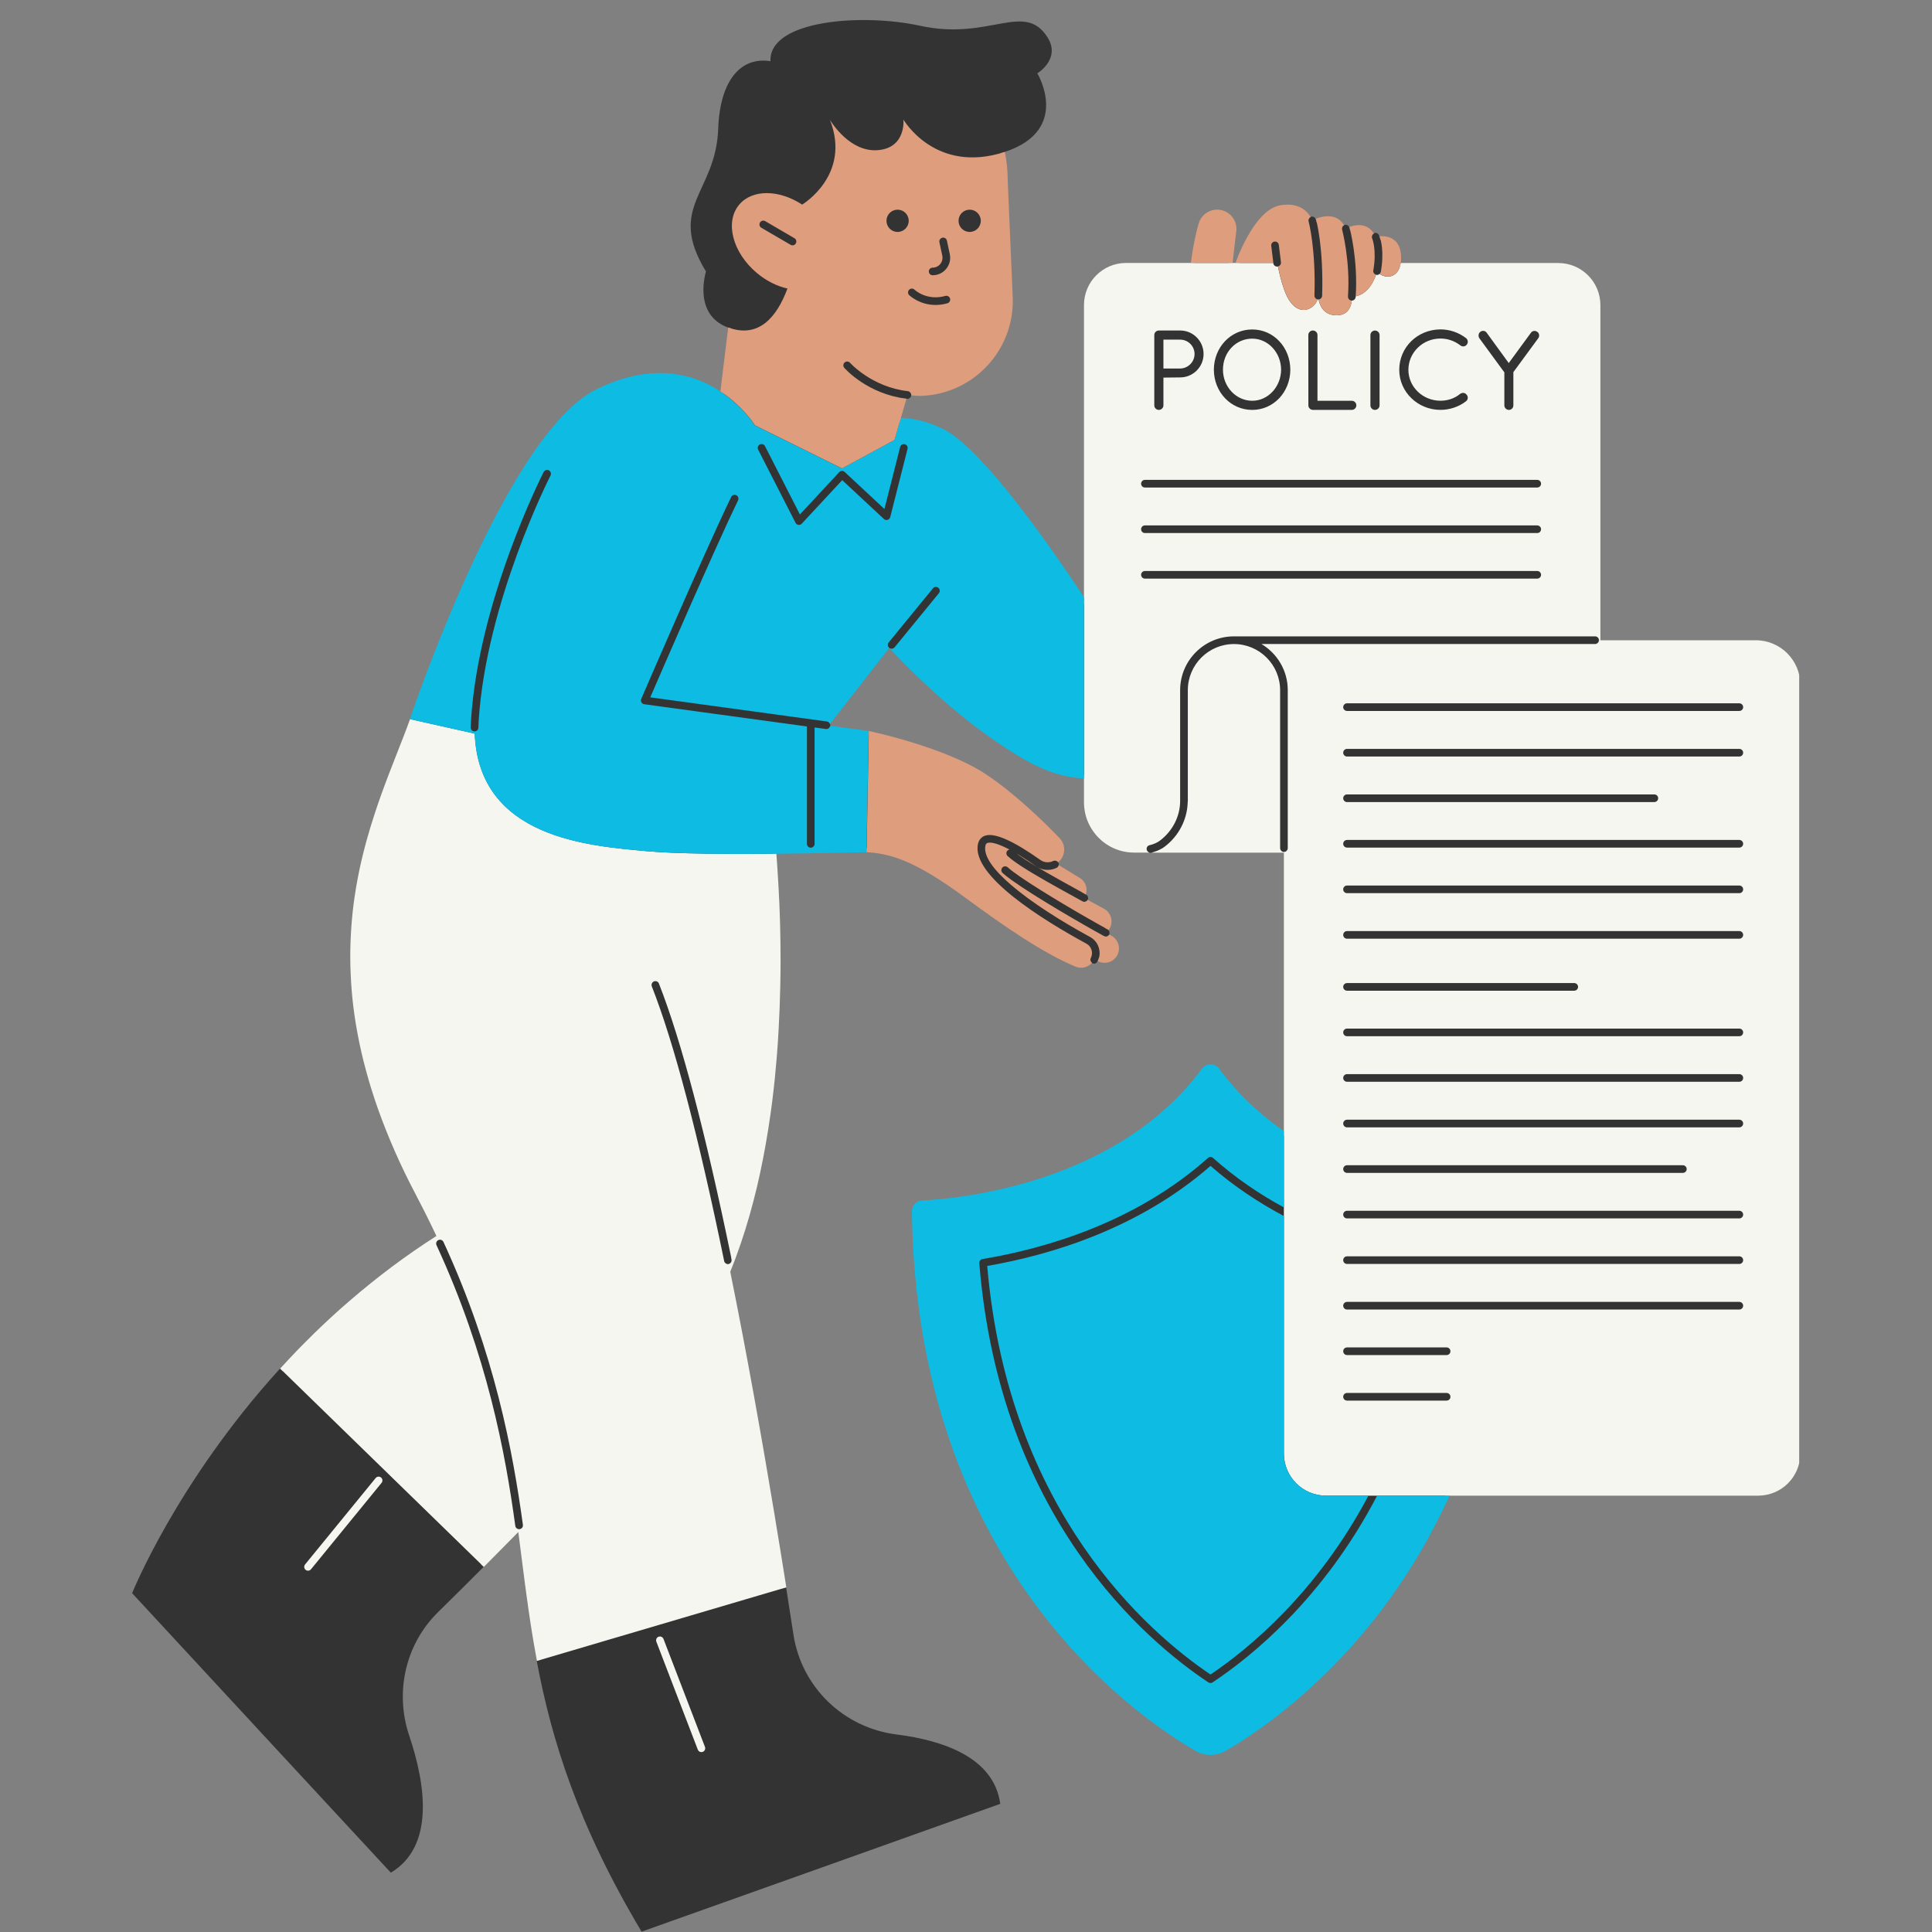
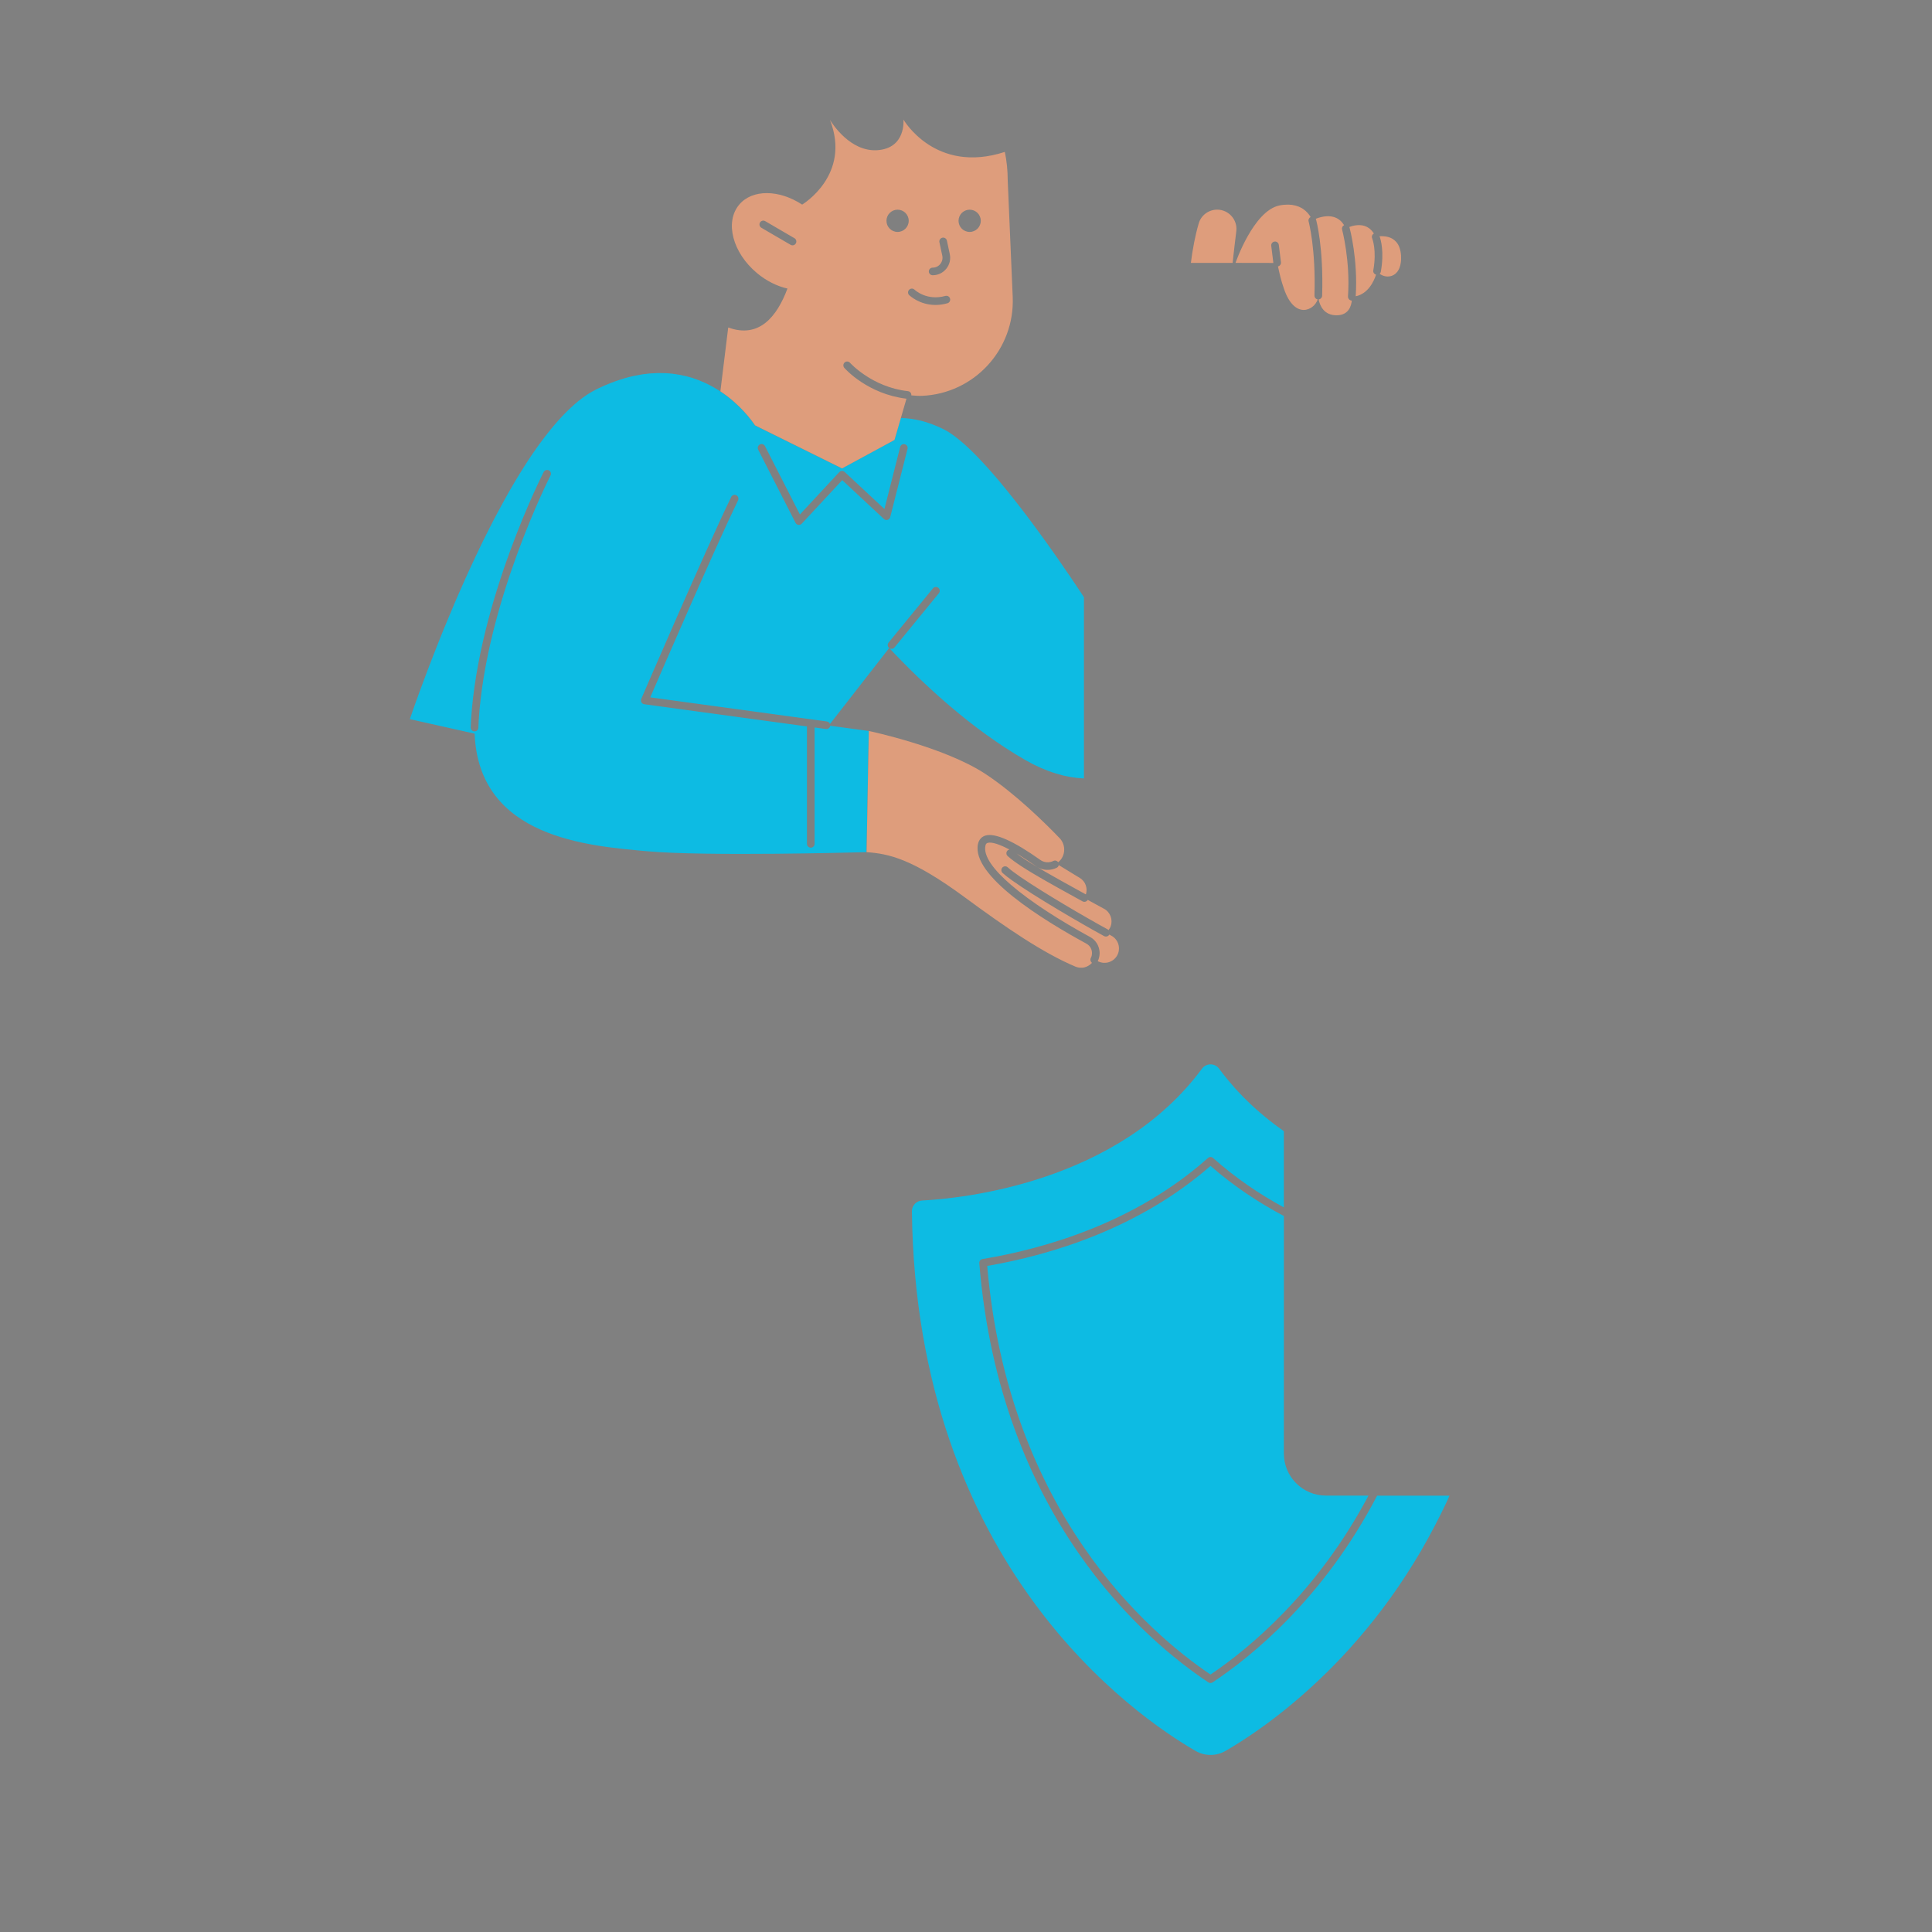
<svg xmlns="http://www.w3.org/2000/svg" width="1080" zoomAndPan="magnify" viewBox="0 0 810 810" height="1080" preserveAspectRatio="xMidYMid meet" version="1.0">
  <rect x="0" y="0" width="810" height="810" fill="#808080" stroke="none" />
  <defs>
    <clipPath id="97990c1a58">
-       <path d="M 55.316 8 L 754 8 L 754 810 L 55.316 810 Z M 55.316 8 " clip-rule="nonzero" />
+       <path d="M 55.316 8 L 754 8 L 55.316 810 Z M 55.316 8 " clip-rule="nonzero" />
    </clipPath>
    <clipPath id="d029aa1339">
      <path d="M 117 110 L 754.316 110 L 754.316 735 L 117 735 Z M 117 110 " clip-rule="nonzero" />
    </clipPath>
  </defs>
  <g clip-path="url(#97990c1a58)">
-     <path fill="#333333" d="M 753.188 287.121 L 753.188 609.395 C 753.188 618.242 745.977 625.457 737.125 625.457 L 606.68 625.457 L 606.246 626.402 C 577.184 690.52 531.355 722.082 513.02 732.676 C 511.352 733.637 509.445 734.152 507.539 734.152 C 505.629 734.152 503.723 733.637 502.055 732.676 C 474.789 716.934 385.699 654.227 383.934 507.863 C 383.918 506.309 385.105 505.027 386.66 504.93 C 405.512 503.938 469.773 496.965 505.23 449.02 C 505.773 448.281 506.609 447.848 507.539 447.848 C 508.449 447.848 509.301 448.266 509.844 449.02 C 517.266 459.055 526.531 468 537.383 475.562 L 539.902 477.328 L 539.902 355.871 L 539.836 355.871 C 539.707 356.625 539.082 357.203 538.297 357.219 C 537.512 357.219 536.871 356.625 536.742 355.871 L 486.906 355.871 C 485.031 356.93 483.203 357.379 482.754 357.477 C 482.707 357.492 482.645 357.508 482.629 357.508 C 482.531 357.523 482.418 357.539 482.324 357.539 C 482.211 357.539 482.113 357.508 482.004 357.492 C 481.555 357.395 481.168 357.141 480.93 356.738 C 480.848 356.594 480.77 356.418 480.734 356.242 C 480.719 356.113 480.734 356 480.734 355.887 L 477 355.887 L 475.43 355.871 C 464.77 355.871 456.082 347.199 456.082 336.543 L 456.082 324.871 L 454.559 324.809 C 446.785 324.453 438.691 321.875 430.469 317.129 C 408.121 304.242 388.086 285.406 374.926 271.543 C 374.621 271.848 374.219 272.023 373.82 272.023 C 373.484 272.023 373.164 271.91 372.875 271.703 C 372.859 271.688 372.844 271.688 372.844 271.688 C 372.824 271.672 372.824 271.672 372.809 271.672 C 372.121 271.109 372.023 270.098 372.586 269.426 L 346.809 302.512 C 347.387 302.605 347.836 303.023 348.027 303.551 C 348.059 303.633 348.078 303.711 348.094 303.793 C 348.125 303.953 348.141 304.113 348.125 304.289 C 348.012 305.09 347.324 305.668 346.539 305.668 C 346.457 305.668 346.395 305.668 346.312 305.652 L 346.297 305.652 L 346.297 305.668 L 347.898 305.875 L 364.043 308.09 C 364.25 308.137 395.426 314.758 412.273 325.848 C 424.535 333.93 436.848 346.031 443.082 352.523 C 444.848 354.352 445.07 357.188 443.613 359.27 C 443.371 359.625 443.051 359.945 442.617 360.312 L 441.879 360.922 C 442.539 360.73 443.242 360.969 443.645 361.547 C 443.691 361.609 443.738 361.645 443.773 361.723 C 443.852 361.883 443.883 362.074 443.918 362.254 C 443.934 362.414 443.918 362.574 443.883 362.734 C 443.789 363.215 443.516 363.648 443.051 363.871 C 442.988 363.902 442.906 363.934 442.828 363.969 L 443.035 364.094 C 446.449 366.195 449.512 368.055 451.82 369.434 C 453.469 370.426 454.254 372.367 453.805 374.242 L 455.266 375.043 L 455.379 375.109 C 455.57 375.219 455.73 375.348 455.859 375.523 C 455.988 375.684 456.066 375.859 456.113 376.039 C 456.113 376.055 456.133 376.055 456.133 376.07 C 456.242 376.453 456.211 376.887 456.004 377.254 C 456.004 377.273 456.004 377.273 455.988 377.289 C 455.699 377.816 455.152 378.121 454.574 378.121 C 454.32 378.121 454.047 378.059 453.805 377.914 L 453.695 377.848 L 455.219 378.684 C 457.828 380.125 460.188 381.406 462.047 382.418 C 463.984 383.461 464.852 385.734 464.113 387.82 C 463.984 388.203 463.762 388.574 463.441 388.988 L 463.344 389.117 C 463.695 389.309 464.066 389.52 464.387 389.695 C 464.516 389.758 464.609 389.871 464.707 389.969 C 464.82 390.078 464.914 390.207 464.996 390.352 C 465.012 390.367 465.027 390.398 465.027 390.414 C 465.09 390.543 465.141 390.672 465.156 390.801 C 465.172 390.879 465.172 390.961 465.172 391.043 C 465.172 391.137 465.188 391.234 465.172 391.328 C 465.141 391.523 465.09 391.699 464.996 391.875 C 464.707 392.402 464.16 392.707 463.586 392.707 C 463.328 392.707 463.055 392.645 462.816 392.516 L 462.801 392.531 L 464.516 393.43 L 465.141 393.766 C 467.078 394.809 467.945 397.086 467.207 399.152 C 466.582 400.914 464.883 402.117 463.008 402.117 C 462.43 402.117 461.852 402.004 461.309 401.781 L 460.699 401.523 C 460.57 402.055 460.395 402.551 460.152 403.031 C 460.137 403.062 460.121 403.109 460.105 403.145 C 459.816 403.703 459.258 404.023 458.68 404.023 C 458.438 404.023 458.184 403.977 457.957 403.848 C 457.879 403.816 457.828 403.754 457.766 403.703 C 457.203 403.305 456.98 402.613 457.172 401.957 L 456.562 402.629 C 455.699 403.609 454.465 404.152 453.164 404.152 C 452.574 404.152 451.98 404.023 451.418 403.801 C 437.23 397.789 420.898 386.375 405.367 374.93 C 382.859 358.34 373.02 356.402 363.352 355.68 L 363.191 355.68 C 363.016 355.68 345.543 356.176 325.363 356.352 L 323.648 356.371 L 323.777 358.086 C 326.836 396.797 328.535 469.328 306.559 527.578 C 306.594 527.758 306.625 527.918 306.656 528.078 C 306.816 528.848 306.367 529.582 305.664 529.855 C 305.309 530.77 304.957 531.699 304.59 532.613 L 304.414 533.062 L 304.508 533.543 C 312.188 571.422 320.312 617.168 327.992 665.785 L 328.023 665.992 L 329.578 665.527 C 330.684 672.598 331.711 679.188 332.656 685.293 C 336.039 707.383 353.703 724.391 375.855 727.18 C 395.766 729.695 416.746 736.973 419.359 756.27 C 419.359 756.27 270.43 809.41 268.988 809.859 C 242.316 765.168 231.27 729.566 225.035 696.371 L 226.59 695.922 C 223.816 681.094 221.941 666.426 220.129 652.258 C 219.695 648.891 219.266 645.523 218.832 642.141 L 218.641 640.715 C 218.398 640.941 218.125 641.102 217.789 641.148 C 217.711 641.164 217.645 641.164 217.566 641.164 C 217.391 641.164 217.227 641.133 217.066 641.066 C 216.875 641.004 216.699 640.891 216.539 640.762 L 216.09 641.211 C 211.152 646.23 206.473 650.957 202.082 655.367 L 201.602 655.816 L 201.582 655.832 L 202.738 656.953 C 195.59 664.102 189.242 670.418 183.727 675.82 C 169.988 689.285 165.438 709.352 171.543 727.609 C 178.453 748.062 182.348 774.098 163.852 785.125 C 163.852 785.125 56.406 669.121 55.395 667.949 C 55.395 667.949 74.023 621.465 117.363 573.824 L 118.52 574.945 C 118.535 574.93 118.551 574.914 118.551 574.898 C 138.285 553.211 160.227 534.586 183.742 519.566 L 184.93 518.812 L 184.32 517.527 C 181.484 511.52 178.645 505.812 175.633 500.105 C 129.805 413.066 151.844 357.012 167.938 316.105 C 169.879 311.152 171.723 306.469 173.34 301.996 C 173.758 300.781 213.508 183.125 250.648 164.723 C 259.641 160.266 268.379 158.004 276.633 158.004 C 285.371 158.004 293.578 160.508 301.047 165.426 L 303.211 166.855 L 306.77 137.793 C 306.254 137.648 305.742 137.504 305.215 137.312 C 290.242 131.797 295.996 113.844 295.996 113.844 C 279.359 86.547 300.133 80.969 301.109 54.055 C 301.801 33.793 310.504 23.664 323.023 25.652 C 322.332 8.402 361.414 5.484 385.793 10.809 C 414.887 17.172 429.441 0.34 439.172 15.648 C 444.926 24.723 434.906 30.746 434.906 30.746 C 434.906 30.746 449.285 54.52 421.203 63.703 C 420.672 63.879 420.176 64.008 419.664 64.168 C 420.434 67.855 420.816 71.656 420.816 75.469 L 422.918 124.566 C 423.816 145.629 407.418 163.488 386.387 164.367 C 386.145 164.367 385.891 164.387 385.633 164.387 C 384.367 164.387 383.164 164.289 382.156 164.191 L 380.727 164.066 L 380.727 164.082 C 381.531 164.242 382.105 164.977 382.012 165.797 C 382.012 165.797 382.012 165.797 382.012 165.812 C 381.914 166.629 381.227 167.238 380.426 167.238 C 380.359 167.238 380.312 167.238 380.246 167.223 C 380.152 167.207 380.07 167.191 379.977 167.191 C 379.43 167.125 378.902 167.031 378.371 166.949 L 375.504 176.84 L 377.602 176.871 C 383.375 176.953 389.367 178.586 395.395 181.715 C 413.348 191.027 449.047 245.223 453.055 251.375 L 456.004 255.898 L 456.004 127.902 C 456.004 119.055 463.215 111.84 472.062 111.84 L 500.629 111.84 L 500.805 110.43 C 501.559 104.258 502.617 98.922 504.043 94.078 C 504.844 91.387 507.395 89.512 510.246 89.512 C 512.09 89.512 513.852 90.312 515.086 91.691 C 516.305 93.07 516.883 94.914 516.656 96.742 C 516 102.125 515.488 106.613 515.137 110.062 L 514.957 111.84 L 519.062 111.793 L 519.43 110.719 C 521.434 104.867 528.457 89.336 536.68 87.699 C 537.785 87.477 538.844 87.363 539.82 87.363 C 544.711 87.363 547.082 90.137 548.043 91.789 L 548.555 92.652 C 548.445 91.949 548.797 91.289 549.422 90.969 C 549.504 90.922 549.582 90.859 549.68 90.844 C 549.871 90.793 550.078 90.777 550.273 90.793 C 550.398 90.809 550.527 90.859 550.641 90.906 C 550.688 90.922 550.738 90.938 550.801 90.953 C 551.121 91.113 551.395 91.387 551.555 91.738 C 551.586 91.82 551.633 91.867 551.668 91.949 C 551.699 92.027 551.809 92.492 552.004 93.293 L 552.148 93.23 C 553.27 92.781 554.969 92.27 556.73 92.27 C 559.152 92.27 560.898 93.246 562.102 95.25 L 562.629 96.133 C 562.484 95.426 562.855 94.738 563.48 94.418 C 563.574 94.367 563.656 94.305 563.77 94.273 C 563.977 94.223 564.168 94.207 564.363 94.242 C 564.488 94.258 564.602 94.305 564.715 94.336 C 564.762 94.352 564.828 94.367 564.875 94.383 C 565.195 94.547 565.453 94.816 565.613 95.152 C 565.645 95.234 565.707 95.297 565.723 95.379 C 565.758 95.477 565.867 95.941 566.043 96.691 L 566.172 96.645 C 567.023 96.324 568.32 95.922 569.699 95.922 C 571.816 95.922 573.418 96.82 574.57 98.68 L 575.133 99.594 C 574.973 98.906 575.277 98.184 575.918 97.832 C 575.949 97.816 575.984 97.781 576.016 97.766 C 576.832 97.414 577.762 97.766 578.113 98.586 C 578.129 98.617 578.195 98.762 578.273 99 C 578.387 99.336 578.562 99.883 578.738 100.59 C 578.883 100.59 579.027 100.57 579.172 100.57 C 583.227 100.57 585.406 102.785 585.68 107.145 C 585.746 108.137 585.711 109.051 585.566 109.949 L 585.297 111.793 L 653.211 111.793 C 662.062 111.793 669.273 119.004 669.273 127.855 L 669.273 266.879 C 669.867 267.117 670.301 267.68 670.301 268.367 C 670.301 269.043 669.867 269.617 669.273 269.859 L 669.273 269.973 L 735.957 269.973 C 745.512 270.004 753.188 277.68 753.188 287.121 Z M 753.188 287.121 " fill-opacity="1" fill-rule="nonzero" />
-   </g>
+     </g>
  <g clip-path="url(#d029aa1339)">
-     <path fill="#f6f6f0" d="M 159.746 619.445 C 160.438 620.004 160.531 621.016 159.973 621.703 L 130.383 657.93 C 130.062 658.316 129.598 658.523 129.148 658.523 C 128.793 658.523 128.426 658.41 128.137 658.156 C 127.449 657.594 127.352 656.586 127.914 655.895 L 157.504 619.668 C 158.047 618.996 159.059 618.898 159.746 619.445 Z M 278.172 687.137 C 277.852 686.32 276.922 685.902 276.105 686.207 C 275.27 686.527 274.871 687.457 275.176 688.273 L 292.566 733.559 C 292.809 734.199 293.418 734.582 294.059 734.582 C 294.25 734.582 294.441 734.551 294.633 734.473 C 295.469 734.152 295.867 733.223 295.562 732.402 Z M 754.789 287.121 L 754.789 609.395 C 754.789 619.156 746.887 627.059 737.125 627.059 L 555.945 627.059 C 546.184 627.059 538.281 619.156 538.281 609.395 L 538.281 357.477 L 482.738 357.477 C 483.301 357.363 485.93 356.723 488.156 355.07 C 494.105 350.629 497.695 343.754 497.938 336.559 C 497.938 336.332 497.984 336.094 497.984 335.867 C 497.984 335.852 498 335.836 498 335.82 L 498 289.367 C 498 278.691 506.672 270.02 517.348 270.02 C 528.023 270.02 536.695 278.691 536.695 289.367 L 536.695 355.602 C 536.695 356.48 537.418 357.203 538.297 357.203 C 539.18 357.203 539.902 356.48 539.902 355.602 L 539.902 289.352 C 539.902 281.129 535.461 273.945 528.871 270.004 L 668.824 270.004 C 669.707 270.004 670.43 269.281 670.43 268.398 C 670.43 267.52 669.707 266.797 668.824 266.797 L 517.332 266.797 C 504.891 266.797 494.777 276.91 494.777 289.352 L 494.777 315.543 C 494.777 315.559 494.777 315.559 494.777 315.574 L 494.777 335.805 C 494.777 342.246 491.59 348.484 486.25 352.473 C 485.129 353.309 483.828 353.805 482.965 354.078 C 482.402 354.254 482.035 354.332 482.02 354.332 C 481.152 354.492 480.574 355.344 480.754 356.211 C 480.785 356.387 480.848 356.562 480.945 356.707 C 481.168 357.105 481.57 357.363 482.02 357.461 L 475.445 357.461 L 475.445 357.445 C 471.953 357.445 468.648 356.578 465.75 355.055 C 465.637 354.992 465.523 354.941 465.41 354.879 C 464.965 354.637 464.547 354.367 464.129 354.094 C 463.953 353.98 463.793 353.887 463.617 353.773 C 463.246 353.516 462.879 353.242 462.527 352.957 C 462.336 352.793 462.141 352.652 461.949 352.492 C 461.629 352.219 461.324 351.93 461.02 351.641 C 460.812 351.449 460.621 351.258 460.41 351.047 C 460.137 350.758 459.867 350.469 459.609 350.168 C 459.402 349.926 459.207 349.684 459.016 349.445 C 458.793 349.156 458.566 348.852 458.344 348.547 C 458.152 348.273 457.973 348.004 457.781 347.715 C 457.59 347.41 457.398 347.105 457.223 346.801 C 457.043 346.496 456.883 346.176 456.723 345.855 C 456.578 345.551 456.418 345.246 456.273 344.941 C 456.113 344.586 455.988 344.234 455.844 343.867 C 455.73 343.562 455.617 343.273 455.504 342.969 C 455.379 342.566 455.281 342.168 455.168 341.75 C 455.09 341.461 455.008 341.191 454.945 340.887 C 454.848 340.422 454.785 339.938 454.703 339.457 C 454.672 339.219 454.625 338.977 454.594 338.738 C 454.512 338 454.465 337.262 454.465 336.508 L 454.465 127.902 C 454.465 118.141 462.367 110.238 472.129 110.238 L 524.207 110.238 L 533.824 110.254 L 533.84 110.352 C 533.938 111.168 534.625 111.762 535.43 111.762 C 535.492 111.762 535.555 111.762 535.621 111.746 C 535.668 111.746 535.719 111.711 535.766 111.695 C 536.453 114.789 536.934 117.242 538.344 121.281 C 542.77 134.008 550.863 130.227 552.418 125.531 C 552.5 125.547 552.562 125.578 552.629 125.578 C 552.645 125.578 552.66 125.578 552.676 125.578 C 552.723 125.578 552.773 125.562 552.82 125.547 C 553.316 128.145 555.016 132.246 560.449 132.199 C 565.402 132.148 566.492 128.285 566.719 126.027 C 566.734 126.027 566.75 126.027 566.75 126.027 C 567.582 126.027 568.289 125.387 568.352 124.535 C 568.352 124.422 568.367 124.328 568.367 124.23 C 573.641 123.125 576.016 117.82 576.895 115.176 C 576.945 115.191 576.992 115.223 577.039 115.238 C 577.137 115.254 577.234 115.27 577.328 115.27 C 577.746 115.27 578.129 115.094 578.418 114.82 C 581.207 116.969 586.336 116.441 587.25 110.27 L 653.309 110.27 C 663.07 110.27 670.973 118.172 670.973 127.934 L 670.973 268.434 L 736.051 268.434 C 746.422 268.398 754.789 276.785 754.789 287.121 Z M 620.223 141.801 L 630.707 156.113 L 630.707 169.965 C 630.707 170.988 631.574 171.855 632.598 171.855 C 633.656 171.855 634.488 171.02 634.488 169.965 L 634.488 156.02 L 644.926 141.801 C 645.246 141.367 645.359 140.82 645.262 140.293 C 645.164 139.797 644.895 139.379 644.559 139.172 C 644.125 138.816 643.578 138.676 643.051 138.754 C 642.555 138.836 642.105 139.121 641.863 139.492 L 632.551 152.219 L 623.316 139.523 C 623.047 139.105 622.613 138.816 622.098 138.738 C 621.57 138.656 621.008 138.801 620.641 139.121 C 619.855 139.684 619.648 140.887 620.223 141.801 Z M 586.641 155.07 C 586.641 164.32 594.383 171.84 603.922 171.84 C 607.816 171.84 611.617 170.555 614.613 168.25 C 615.062 167.926 615.336 167.398 615.367 166.82 C 615.398 166.324 615.223 165.859 614.902 165.508 C 614.645 165.137 614.277 164.883 613.828 164.77 C 613.301 164.641 612.723 164.754 612.176 165.121 C 609.98 166.98 607.047 168.008 603.922 168.008 C 596.5 168.008 590.473 162.188 590.473 155.055 C 590.473 147.812 596.5 141.93 603.922 141.93 C 606.953 141.93 609.852 142.938 612.289 144.828 C 612.707 145.148 613.234 145.293 613.75 145.215 C 614.262 145.133 614.711 144.844 614.887 144.539 C 615.223 144.203 615.398 143.723 615.383 143.211 C 615.352 142.648 615.094 142.121 614.629 141.75 C 611.566 139.395 607.77 138.098 603.906 138.098 C 594.223 138.176 586.641 145.613 586.641 155.07 Z M 574.555 169.965 C 574.555 170.988 575.422 171.855 576.449 171.855 C 577.523 171.855 578.387 171.004 578.387 169.965 L 578.387 140.469 C 578.387 139.426 577.523 138.578 576.449 138.578 C 575.422 138.578 574.555 139.441 574.555 140.469 Z M 548.539 169.965 C 548.539 170.988 549.406 171.855 550.512 171.855 L 566.719 171.855 C 567.793 171.855 568.656 171.004 568.656 169.965 C 568.656 168.875 567.809 168.023 566.719 168.023 L 552.355 168.023 L 552.355 140.453 C 552.355 139.41 551.488 138.562 550.414 138.562 C 549.391 138.562 548.523 139.426 548.523 140.453 Z M 508.914 154.992 C 508.965 164.449 516.031 171.855 525.008 171.855 C 533.906 171.855 540.926 164.449 540.977 154.992 C 540.926 145.535 533.922 138.129 525.008 138.129 C 516.031 138.129 508.965 145.535 508.914 154.992 Z M 483.941 169.965 C 483.941 170.988 484.809 171.855 485.832 171.855 C 486.891 171.855 487.773 171.004 487.773 169.965 L 487.773 158.309 L 494.793 158.23 C 500.195 158.23 504.605 153.836 504.605 148.418 C 504.605 142.984 500.211 138.562 494.793 138.562 L 485.832 138.562 C 484.809 138.562 483.941 139.426 483.941 140.453 Z M 646.094 240.988 C 646.094 240.109 645.375 239.387 644.492 239.387 L 480.016 239.387 C 479.133 239.387 478.41 240.109 478.41 240.988 C 478.41 241.871 479.133 242.594 480.016 242.594 L 644.492 242.594 C 645.375 242.594 646.094 241.871 646.094 240.988 Z M 646.094 221.883 C 646.094 221 645.375 220.281 644.492 220.281 L 480.016 220.281 C 479.133 220.281 478.41 221 478.41 221.883 C 478.41 222.766 479.133 223.484 480.016 223.484 L 644.492 223.484 C 645.375 223.484 646.094 222.766 646.094 221.883 Z M 646.094 202.793 C 646.094 201.91 645.375 201.188 644.492 201.188 L 480.016 201.188 C 479.133 201.188 478.41 201.91 478.41 202.793 C 478.41 203.672 479.133 204.395 480.016 204.395 L 644.492 204.395 C 645.375 204.395 646.094 203.672 646.094 202.793 Z M 608.105 585.605 C 608.105 584.723 607.383 584.004 606.504 584.004 L 564.746 584.004 C 563.863 584.004 563.145 584.723 563.145 585.605 C 563.145 586.488 563.863 587.207 564.746 587.207 L 606.504 587.207 C 607.383 587.207 608.105 586.504 608.105 585.605 Z M 608.105 566.516 C 608.105 565.633 607.383 564.91 606.504 564.91 L 564.746 564.91 C 563.863 564.91 563.145 565.633 563.145 566.516 C 563.145 567.398 563.863 568.117 564.746 568.117 L 606.504 568.117 C 607.383 568.117 608.105 567.398 608.105 566.516 Z M 730.828 547.426 C 730.828 546.543 730.105 545.82 729.223 545.82 L 564.746 545.82 C 563.863 545.82 563.145 546.543 563.145 547.426 C 563.145 548.305 563.863 549.027 564.746 549.027 L 729.223 549.027 C 730.105 549.027 730.828 548.305 730.828 547.426 Z M 730.828 528.316 C 730.828 527.434 730.105 526.715 729.223 526.715 L 564.746 526.715 C 563.863 526.715 563.145 527.434 563.145 528.316 C 563.145 529.199 563.863 529.918 564.746 529.918 L 729.223 529.918 C 730.105 529.918 730.828 529.215 730.828 528.316 Z M 730.828 509.227 C 730.828 508.344 730.105 507.621 729.223 507.621 L 564.746 507.621 C 563.863 507.621 563.145 508.344 563.145 509.227 C 563.145 510.109 563.863 510.828 564.746 510.828 L 729.223 510.828 C 730.105 510.828 730.828 510.109 730.828 509.227 Z M 564.746 491.738 L 705.547 491.738 C 706.43 491.738 707.152 491.016 707.152 490.137 C 707.152 489.254 706.43 488.531 705.547 488.531 L 564.746 488.531 C 563.863 488.531 563.145 489.254 563.145 490.137 C 563.145 491.016 563.863 491.738 564.746 491.738 Z M 730.828 471.043 C 730.828 470.164 730.105 469.441 729.223 469.441 L 564.746 469.441 C 563.863 469.441 563.145 470.164 563.145 471.043 C 563.145 471.926 563.863 472.648 564.746 472.648 L 729.223 472.648 C 730.105 472.648 730.828 471.926 730.828 471.043 Z M 730.828 451.938 C 730.828 451.055 730.105 450.332 729.223 450.332 L 564.746 450.332 C 563.863 450.332 563.145 451.055 563.145 451.938 C 563.145 452.816 563.863 453.539 564.746 453.539 L 729.223 453.539 C 730.105 453.539 730.828 452.836 730.828 451.938 Z M 730.828 432.844 C 730.828 431.965 730.105 431.242 729.223 431.242 L 564.746 431.242 C 563.863 431.242 563.145 431.965 563.145 432.844 C 563.145 433.727 563.863 434.449 564.746 434.449 L 729.223 434.449 C 730.105 434.449 730.828 433.727 730.828 432.844 Z M 564.746 415.359 L 660.008 415.359 C 660.891 415.359 661.613 414.637 661.613 413.754 C 661.613 412.871 660.891 412.152 660.008 412.152 L 564.746 412.152 C 563.863 412.152 563.145 412.871 563.145 413.754 C 563.145 414.637 563.863 415.359 564.746 415.359 Z M 730.828 391.953 C 730.828 391.074 730.105 390.352 729.223 390.352 L 564.746 390.352 C 563.863 390.352 563.145 391.074 563.145 391.953 C 563.145 392.836 563.863 393.559 564.746 393.559 L 729.223 393.559 C 730.105 393.559 730.828 392.836 730.828 391.953 Z M 730.828 372.863 C 730.828 371.98 730.105 371.262 729.223 371.262 L 564.746 371.262 C 563.863 371.262 563.145 371.98 563.145 372.863 C 563.145 373.746 563.863 374.465 564.746 374.465 L 729.223 374.465 C 730.105 374.465 730.828 373.746 730.828 372.863 Z M 730.828 353.758 C 730.828 352.875 730.105 352.152 729.223 352.152 L 564.746 352.152 C 563.863 352.152 563.145 352.875 563.145 353.758 C 563.145 354.637 563.863 355.359 564.746 355.359 L 729.223 355.359 C 730.105 355.359 730.828 354.652 730.828 353.758 Z M 564.746 336.27 L 693.59 336.27 C 694.473 336.27 695.195 335.547 695.195 334.664 C 695.195 333.785 694.473 333.062 693.59 333.062 L 564.746 333.062 C 563.863 333.062 563.145 333.785 563.145 334.664 C 563.145 335.547 563.863 336.27 564.746 336.27 Z M 730.828 315.574 C 730.828 314.691 730.105 313.973 729.223 313.973 L 564.746 313.973 C 563.863 313.973 563.145 314.691 563.145 315.574 C 563.145 316.457 563.863 317.176 564.746 317.176 L 729.223 317.176 C 730.105 317.176 730.828 316.457 730.828 315.574 Z M 730.828 296.469 C 730.828 295.586 730.105 294.863 729.223 294.863 L 564.746 294.863 C 563.863 294.863 563.145 295.586 563.145 296.469 C 563.145 297.348 563.863 298.07 564.746 298.07 L 729.223 298.07 C 730.105 298.07 730.828 297.363 730.828 296.469 Z M 500.82 148.418 C 500.82 145.102 498.113 142.395 494.793 142.395 L 487.773 142.395 L 487.773 154.496 L 494.793 154.496 C 498.113 154.461 500.82 151.738 500.82 148.418 Z M 525.008 168.023 C 531.629 168.023 537.062 162.172 537.113 154.977 C 537.062 147.812 531.645 141.977 525.008 141.977 C 518.133 141.977 512.73 147.684 512.73 154.977 C 512.73 162.172 518.246 168.023 525.008 168.023 Z M 328.555 658.539 C 328.938 660.895 329.305 663.219 329.66 665.496 L 225.113 696.336 C 224.715 694.223 224.344 692.105 223.977 690.004 C 223.863 689.316 223.754 688.629 223.625 687.953 C 223.383 686.527 223.145 685.102 222.918 683.676 C 222.789 682.906 222.68 682.117 222.551 681.348 C 222.344 679.988 222.133 678.641 221.941 677.277 C 221.828 676.523 221.719 675.77 221.605 675.02 C 221.395 673.559 221.188 672.086 220.996 670.625 C 220.914 670.016 220.82 669.406 220.738 668.797 C 220.465 666.844 220.211 664.902 219.953 662.949 C 219.777 661.664 219.617 660.383 219.457 659.086 C 219.375 658.426 219.281 657.77 219.199 657.098 C 218.574 652.191 217.949 647.285 217.309 642.352 C 217.309 642.332 217.309 642.316 217.309 642.301 C 217.293 642.316 217.277 642.332 217.277 642.332 C 214.742 644.898 212.277 647.398 209.887 649.82 C 209.789 649.934 209.68 650.027 209.582 650.125 C 208.492 651.23 207.418 652.305 206.359 653.379 C 205.176 654.562 204.004 655.75 202.867 656.906 L 202.836 656.906 L 117.461 573.777 C 118.617 572.512 119.801 571.227 120.988 569.961 C 121.422 569.496 121.887 569.016 122.32 568.551 C 123.07 567.75 123.824 566.965 124.594 566.164 C 125.172 565.57 125.75 564.977 126.34 564.383 C 126.984 563.727 127.641 563.07 128.297 562.41 C 128.969 561.738 129.645 561.066 130.332 560.391 C 130.91 559.816 131.488 559.254 132.062 558.676 C 132.816 557.938 133.586 557.203 134.355 556.465 C 134.871 555.984 135.367 555.504 135.879 555.023 C 136.73 554.219 137.594 553.402 138.477 552.602 C 138.895 552.215 139.324 551.832 139.742 551.43 C 140.703 550.551 141.684 549.668 142.676 548.785 C 142.965 548.531 143.27 548.258 143.574 548 C 144.695 547.008 145.816 546.012 146.973 545.035 C 147.035 544.988 147.102 544.922 147.164 544.875 C 158.031 535.531 169.957 526.504 182.973 518.188 C 182.348 516.871 181.723 515.559 181.082 514.227 C 180.312 512.656 179.543 511.07 178.742 509.465 C 178.375 508.746 178.004 508.008 177.637 507.27 C 176.562 505.137 175.473 503.008 174.316 500.828 C 173.5 499.289 172.715 497.75 171.945 496.227 C 171.688 495.715 171.434 495.199 171.176 494.688 C 170.68 493.691 170.184 492.684 169.703 491.691 C 169.414 491.113 169.156 490.52 168.867 489.941 C 168.434 489.027 167.984 488.113 167.57 487.203 C 167.297 486.609 167.039 486.031 166.785 485.453 C 166.383 484.555 165.965 483.66 165.566 482.762 C 165.309 482.168 165.055 481.59 164.812 480.996 C 164.426 480.133 164.043 479.25 163.691 478.387 C 163.418 477.762 163.176 477.137 162.922 476.492 C 162.586 475.676 162.246 474.875 161.926 474.059 C 161.688 473.449 161.445 472.84 161.207 472.23 C 160.887 471.414 160.566 470.594 160.262 469.793 C 160.035 469.215 159.828 468.641 159.617 468.047 C 159.312 467.23 159.008 466.395 158.707 465.578 C 158.496 465 158.305 464.422 158.098 463.848 C 157.809 463.027 157.52 462.227 157.262 461.426 C 157.07 460.863 156.895 460.305 156.719 459.742 C 156.461 458.941 156.188 458.125 155.934 457.324 C 155.754 456.746 155.578 456.168 155.402 455.605 C 155.164 454.82 154.922 454.051 154.699 453.281 C 154.523 452.707 154.379 452.145 154.219 451.566 C 153.992 450.797 153.785 450.027 153.574 449.277 C 153.43 448.73 153.289 448.188 153.145 447.641 C 152.934 446.871 152.727 446.086 152.535 445.332 C 152.406 444.805 152.277 444.289 152.148 443.777 C 151.957 442.992 151.766 442.207 151.59 441.438 C 151.477 440.926 151.363 440.41 151.25 439.898 C 151.074 439.129 150.898 438.359 150.738 437.59 C 150.625 437.078 150.531 436.562 150.434 436.066 C 150.273 435.312 150.129 434.543 149.984 433.793 C 149.891 433.293 149.809 432.797 149.711 432.301 C 149.57 431.547 149.441 430.793 149.312 430.039 C 149.23 429.543 149.152 429.062 149.07 428.582 C 148.961 427.828 148.832 427.09 148.719 426.336 C 148.656 425.871 148.59 425.406 148.527 424.941 C 148.414 424.191 148.316 423.422 148.223 422.684 C 148.156 422.234 148.109 421.785 148.062 421.336 C 147.965 420.582 147.887 419.828 147.805 419.078 C 147.758 418.629 147.727 418.195 147.676 417.746 C 147.598 416.992 147.531 416.254 147.469 415.52 C 147.438 415.086 147.406 414.668 147.371 414.234 C 147.309 413.48 147.262 412.746 147.211 411.992 C 147.18 411.574 147.164 411.156 147.148 410.727 C 147.102 409.988 147.066 409.25 147.035 408.527 C 147.02 408.113 147.004 407.695 146.988 407.277 C 146.957 406.559 146.922 405.836 146.906 405.113 C 146.891 404.715 146.891 404.312 146.891 403.898 C 146.875 403.176 146.859 402.453 146.859 401.734 C 146.859 401.348 146.859 400.965 146.859 400.578 C 146.859 399.855 146.859 399.121 146.875 398.398 C 146.875 398.031 146.891 397.645 146.906 397.277 C 146.922 396.555 146.941 395.832 146.957 395.113 C 146.973 394.742 146.988 394.375 147.004 393.992 C 147.035 393.285 147.066 392.562 147.102 391.875 C 147.117 391.523 147.148 391.152 147.164 390.801 C 147.211 390.094 147.246 389.375 147.293 388.668 C 147.324 388.332 147.34 387.98 147.371 387.645 C 147.422 386.938 147.484 386.23 147.547 385.527 C 147.582 385.191 147.613 384.855 147.645 384.516 C 147.711 383.812 147.773 383.105 147.852 382.418 C 147.887 382.098 147.934 381.762 147.965 381.438 C 148.047 380.734 148.125 380.043 148.207 379.355 C 148.254 379.035 148.285 378.715 148.336 378.395 C 148.43 377.703 148.512 377.016 148.621 376.324 C 148.672 376.02 148.719 375.715 148.766 375.395 C 148.863 374.707 148.977 374.02 149.086 373.328 C 149.137 373.023 149.184 372.734 149.23 372.43 C 149.344 371.742 149.457 371.066 149.586 370.379 C 149.633 370.09 149.695 369.801 149.746 369.512 C 149.871 368.824 150 368.152 150.129 367.477 C 150.176 367.207 150.242 366.918 150.289 366.645 C 150.418 365.953 150.562 365.281 150.707 364.609 C 150.754 364.352 150.82 364.094 150.867 363.84 C 151.012 363.148 151.172 362.461 151.316 361.789 C 151.363 361.547 151.43 361.289 151.492 361.051 C 151.652 360.359 151.812 359.688 151.973 359.016 C 152.035 358.773 152.086 358.535 152.148 358.309 C 152.309 357.621 152.484 356.945 152.664 356.258 C 152.711 356.047 152.773 355.824 152.824 355.617 C 153 354.926 153.176 354.238 153.367 353.547 C 153.43 353.34 153.48 353.133 153.543 352.922 C 153.734 352.234 153.93 351.543 154.121 350.871 C 154.168 350.68 154.234 350.488 154.297 350.277 C 154.488 349.59 154.699 348.914 154.891 348.227 C 154.938 348.035 155.004 347.859 155.051 347.664 C 155.258 346.977 155.469 346.305 155.676 345.613 C 155.723 345.453 155.773 345.293 155.836 345.117 C 156.059 344.41 156.27 343.723 156.492 343.031 C 156.543 342.887 156.59 342.762 156.621 342.617 C 156.848 341.91 157.086 341.188 157.312 340.5 C 157.344 340.387 157.391 340.258 157.422 340.148 C 157.664 339.426 157.902 338.723 158.145 338 C 158.176 337.902 158.207 337.809 158.242 337.711 C 158.496 336.973 158.738 336.254 158.992 335.531 C 159.008 335.469 159.043 335.418 159.059 335.355 C 159.332 334.586 159.602 333.832 159.859 333.078 C 159.859 333.062 159.875 333.047 159.875 333.031 C 164.074 321.344 168.531 310.91 171.945 301.438 L 171.945 301.422 C 171.93 301.453 171.93 301.484 171.93 301.484 L 173.133 301.758 L 199.066 307.574 C 200.832 351.48 247.125 354.605 270.977 356.836 C 283.285 357.988 305.773 358.102 325.492 357.926 C 325.586 359.047 325.668 360.215 325.746 361.402 C 325.746 361.5 325.766 361.609 325.766 361.707 C 325.844 362.859 325.926 364.047 326.004 365.266 C 326.004 365.348 326.02 365.41 326.02 365.488 C 326.277 369.387 326.5 373.586 326.711 378.043 C 326.727 378.234 326.727 378.441 326.742 378.648 C 326.789 379.918 326.836 381.199 326.887 382.496 C 326.902 382.77 326.902 383.027 326.918 383.297 C 326.965 384.629 326.996 385.992 327.047 387.371 C 327.047 387.562 327.062 387.738 327.062 387.93 C 327.191 392.691 327.254 397.691 327.254 402.855 C 327.254 403.129 327.254 403.383 327.254 403.656 C 327.254 405.113 327.238 406.59 327.223 408.062 C 327.223 408.367 327.223 408.656 327.207 408.961 C 327.191 410.531 327.16 412.121 327.125 413.723 C 327.125 413.883 327.125 414.059 327.109 414.219 C 326.996 419.668 326.789 425.266 326.469 430.984 C 326.453 431.211 326.438 431.449 326.438 431.676 C 326.34 433.344 326.246 435.008 326.133 436.691 C 326.117 436.965 326.102 437.223 326.086 437.492 C 325.957 439.289 325.828 441.086 325.684 442.895 C 325.684 442.992 325.668 443.09 325.668 443.168 C 325.188 449.051 324.594 455.031 323.84 461.023 C 323.824 461.219 323.793 461.41 323.777 461.586 C 323.551 463.383 323.312 465.191 323.055 466.988 C 323.023 467.195 322.992 467.422 322.957 467.629 C 321.82 475.629 320.426 483.66 318.711 491.625 C 318.68 491.801 318.629 491.977 318.598 492.156 C 318.199 493.98 317.797 495.793 317.363 497.605 C 317.316 497.781 317.285 497.973 317.234 498.148 C 315.344 506.051 313.133 513.859 310.535 521.441 C 310.457 521.648 310.391 521.871 310.312 522.082 C 309.734 523.766 309.141 525.43 308.516 527.098 C 308.438 527.324 308.355 527.531 308.277 527.754 C 307.586 529.582 306.898 531.379 306.16 533.172 C 313.23 568.07 319.625 604.25 324.852 635.762 C 324.852 635.777 324.852 635.793 324.852 635.809 C 325.715 641.035 326.551 646.117 327.352 651.055 C 327.367 651.117 327.367 651.199 327.383 651.262 C 327.766 653.684 328.152 656.055 328.535 658.395 C 328.535 658.461 328.535 658.492 328.555 658.539 Z M 219.23 639.305 C 215 608.527 207.402 567.219 185.922 520.688 C 185.555 519.887 184.594 519.531 183.793 519.902 L 183.773 519.918 C 182.988 520.301 182.637 521.23 183.004 522.035 C 204.309 568.184 211.859 609.184 216.043 639.754 C 216.121 640.379 216.57 640.859 217.133 641.051 C 217.293 641.102 217.453 641.148 217.629 641.148 C 217.711 641.148 217.773 641.148 217.855 641.133 C 218.734 641.004 219.344 640.188 219.23 639.305 Z M 306.738 528.043 C 295.852 475.051 285.594 436.117 276.25 412.344 C 275.93 411.527 275 411.125 274.164 411.445 C 273.973 411.527 273.812 411.641 273.684 411.766 C 273.203 412.199 273.012 412.891 273.266 413.531 C 282.566 437.141 292.758 475.883 303.609 528.703 C 303.77 529.453 304.43 529.984 305.184 529.984 C 305.293 529.984 305.391 529.969 305.504 529.953 C 306.367 529.758 306.914 528.91 306.738 528.043 Z M 306.738 528.043 " fill-opacity="1" fill-rule="nonzero" />
-   </g>
+     </g>
  <path fill="#0dbbe3" d="M 607.723 627.059 C 606.809 629.094 605.863 631.098 604.898 633.055 C 604.883 633.086 604.867 633.117 604.852 633.133 C 603.953 634.977 603.055 636.789 602.125 638.566 C 602.016 638.777 601.902 638.984 601.805 639.207 C 599.883 642.91 597.91 646.484 595.906 649.949 C 595.875 649.996 595.844 650.043 595.828 650.094 C 594.867 651.758 593.871 653.379 592.895 654.996 C 592.797 655.156 592.703 655.301 592.605 655.461 C 590.539 658.812 588.438 662.051 586.305 665.16 C 586.258 665.223 586.227 665.289 586.176 665.352 C 585.152 666.844 584.125 668.301 583.102 669.746 C 583.02 669.855 582.941 669.953 582.875 670.066 C 580.711 673.062 578.531 675.965 576.336 678.738 C 576.27 678.816 576.207 678.883 576.16 678.961 C 575.117 680.293 574.059 681.59 573 682.855 C 572.938 682.938 572.875 683 572.824 683.082 C 570.629 685.742 568.418 688.289 566.223 690.742 C 566.141 690.84 566.062 690.918 565.98 691.016 C 564.938 692.188 563.879 693.324 562.84 694.43 C 562.789 694.477 562.742 694.527 562.711 694.574 C 560.531 696.898 558.352 699.109 556.203 701.227 C 556.09 701.324 555.996 701.434 555.883 701.531 C 554.855 702.523 553.848 703.52 552.836 704.465 C 552.805 704.496 552.773 704.527 552.742 704.559 C 550.625 706.547 548.559 708.438 546.504 710.25 C 546.375 710.363 546.25 710.477 546.121 710.586 C 545.16 711.422 544.211 712.254 543.266 713.055 C 543.234 713.09 543.203 713.121 543.172 713.137 C 542.16 714 541.152 714.836 540.156 715.652 C 540.141 715.668 540.125 715.684 540.094 715.699 C 539.18 716.453 538.281 717.176 537.383 717.879 C 537.238 717.992 537.094 718.121 536.934 718.234 C 536.055 718.922 535.188 719.598 534.34 720.254 C 534.305 720.27 534.273 720.301 534.242 720.316 C 533.328 721.008 532.43 721.68 531.566 722.336 C 531.469 722.402 531.375 722.48 531.277 722.547 C 530.523 723.09 529.801 723.637 529.082 724.148 C 528.906 724.277 528.746 724.391 528.566 724.516 C 527.816 725.062 527.078 725.574 526.34 726.086 C 526.293 726.121 526.258 726.152 526.211 726.168 C 525.426 726.715 524.672 727.227 523.934 727.723 C 523.793 727.82 523.648 727.914 523.504 728.012 C 522.926 728.395 522.348 728.781 521.789 729.148 C 521.609 729.262 521.434 729.375 521.273 729.484 C 520.648 729.902 520.023 730.289 519.43 730.672 C 519.398 730.688 519.352 730.719 519.32 730.734 C 518.695 731.137 518.086 731.504 517.492 731.875 C 517.332 731.969 517.188 732.066 517.027 732.164 C 516.594 732.418 516.176 732.676 515.777 732.918 C 515.617 733.012 515.457 733.109 515.312 733.188 C 514.797 733.492 514.285 733.797 513.82 734.07 C 509.926 736.332 505.148 736.332 501.238 734.07 C 476.105 719.562 384.109 656.391 382.316 507.879 C 382.285 505.477 384.16 503.457 386.562 503.328 C 403.746 502.43 468.602 495.84 503.93 448.059 C 505.727 445.637 509.332 445.637 511.113 448.059 C 512.152 449.469 513.227 450.848 514.332 452.191 C 514.719 452.676 515.137 453.121 515.52 453.605 C 516.227 454.453 516.945 455.285 517.668 456.105 C 518.18 456.664 518.695 457.211 519.207 457.77 C 519.848 458.445 520.473 459.133 521.129 459.793 C 521.707 460.383 522.301 460.961 522.895 461.539 C 523.488 462.117 524.078 462.691 524.672 463.254 C 525.328 463.863 525.973 464.457 526.645 465.047 C 527.188 465.531 527.734 466.012 528.297 466.492 C 529.016 467.117 529.738 467.727 530.461 468.32 C 530.941 468.719 531.438 469.105 531.918 469.488 C 532.719 470.129 533.52 470.77 534.34 471.379 C 534.707 471.668 535.094 471.941 535.461 472.215 C 536.391 472.902 537.32 473.594 538.266 474.25 L 538.266 506.211 C 528.023 500.648 517.941 493.836 508.578 485.484 C 507.969 484.941 507.055 484.941 506.449 485.484 C 476.137 512.527 438.305 523.461 411.906 527.867 C 411.09 527.996 410.512 528.75 410.574 529.582 C 419.23 636.402 480.625 688.082 506.625 705.348 C 506.895 705.523 507.199 705.617 507.504 705.617 C 507.809 705.617 508.129 705.523 508.387 705.348 C 524.703 694.512 554.938 670.113 577.363 627.074 Z M 538.281 509.82 C 527.703 504.207 517.25 497.316 507.52 488.805 C 477.371 515.188 440.324 526.184 413.895 530.754 C 422.773 633.984 481.555 684.555 507.52 702.059 C 523.566 691.238 552.148 667.758 573.738 627.043 L 555.93 627.043 C 546.168 627.043 538.266 619.141 538.266 609.379 Z M 538.281 509.82 " fill-opacity="1" fill-rule="nonzero" />
  <path fill="#0dbbe3" d="M 453.984 249.676 C 453.918 249.566 453.84 249.453 453.758 249.34 C 453.613 249.133 453.469 248.891 453.309 248.652 C 453.164 248.426 453.004 248.188 452.844 247.945 C 452.699 247.738 452.574 247.531 452.414 247.305 C 452.203 246.984 451.98 246.648 451.754 246.312 C 451.625 246.117 451.5 245.926 451.371 245.734 C 451.066 245.285 450.746 244.805 450.41 244.309 C 450.328 244.18 450.23 244.051 450.152 243.922 C 449.719 243.281 449.27 242.609 448.789 241.902 L 448.773 241.887 C 447.281 239.676 445.566 237.191 443.691 234.496 C 443.676 234.465 443.66 234.449 443.645 234.418 C 443.051 233.566 442.441 232.703 441.816 231.82 C 441.738 231.707 441.656 231.598 441.578 231.484 C 441.016 230.684 440.438 229.883 439.844 229.047 C 439.719 228.871 439.59 228.68 439.461 228.504 C 438.914 227.734 438.355 226.949 437.777 226.164 C 437.633 225.953 437.473 225.746 437.328 225.539 C 436.785 224.77 436.223 224 435.645 223.23 C 435.469 222.988 435.293 222.75 435.117 222.508 C 434.555 221.738 433.977 220.969 433.402 220.184 C 433.227 219.941 433.066 219.719 432.887 219.477 C 432.297 218.676 431.688 217.875 431.094 217.074 C 430.934 216.867 430.773 216.656 430.613 216.434 C 429.973 215.598 429.348 214.75 428.688 213.914 C 428.559 213.738 428.418 213.562 428.289 213.387 C 427.566 212.457 426.844 211.527 426.125 210.598 C 426.059 210.52 425.996 210.438 425.93 210.359 C 423.527 207.297 421.105 204.281 418.672 201.398 C 418.527 201.219 418.383 201.059 418.238 200.898 C 417.598 200.129 416.953 199.379 416.297 198.641 C 416.074 198.383 415.848 198.129 415.625 197.871 C 415.062 197.23 414.52 196.605 413.957 195.996 C 413.684 195.691 413.414 195.402 413.156 195.113 C 412.66 194.551 412.145 194.008 411.648 193.477 C 411.359 193.176 411.07 192.871 410.785 192.566 C 410.305 192.066 409.84 191.57 409.375 191.09 C 409.07 190.785 408.781 190.48 408.477 190.191 C 408.027 189.742 407.578 189.293 407.129 188.863 C 406.824 188.574 406.535 188.285 406.23 187.996 C 405.797 187.578 405.367 187.18 404.934 186.793 C 404.645 186.523 404.34 186.25 404.051 185.992 C 403.617 185.625 403.203 185.254 402.785 184.918 C 402.496 184.68 402.223 184.438 401.934 184.215 C 401.52 183.875 401.102 183.555 400.684 183.234 C 400.43 183.043 400.172 182.836 399.914 182.641 C 399.469 182.32 399.051 182.035 398.617 181.746 C 398.41 181.602 398.199 181.457 397.992 181.312 C 397.367 180.91 396.758 180.559 396.164 180.254 C 395.266 179.789 394.387 179.355 393.504 178.973 C 393.184 178.828 392.863 178.699 392.543 178.57 C 391.996 178.348 391.453 178.105 390.922 177.914 C 390.523 177.754 390.121 177.625 389.738 177.496 C 389.305 177.336 388.855 177.191 388.438 177.047 C 387.988 176.902 387.559 176.793 387.125 176.664 C 386.754 176.566 386.402 176.457 386.035 176.375 C 385.555 176.262 385.09 176.152 384.609 176.055 C 384.305 175.992 384.016 175.926 383.727 175.879 C 383.215 175.781 382.699 175.703 382.203 175.621 C 381.98 175.59 381.754 175.559 381.531 175.543 C 380.969 175.477 380.426 175.414 379.879 175.363 C 379.734 175.348 379.605 175.348 379.461 175.332 C 378.852 175.285 378.242 175.27 377.652 175.254 L 374.973 184.469 L 369.699 187.324 L 352.98 196.395 L 316.5 178.348 C 315.215 176.391 310.359 169.609 301.977 164.082 C 301.43 163.727 300.871 163.375 300.293 163.023 C 300.164 162.941 300.035 162.863 299.891 162.781 C 299.316 162.445 298.723 162.109 298.129 161.789 C 297.984 161.707 297.84 161.629 297.695 161.562 C 297.086 161.242 296.461 160.938 295.82 160.633 C 295.676 160.57 295.516 160.488 295.371 160.426 C 294.715 160.137 294.059 159.848 293.383 159.578 C 293.238 159.512 293.078 159.465 292.934 159.398 C 292.246 159.129 291.523 158.871 290.805 158.629 C 290.66 158.582 290.516 158.535 290.371 158.484 C 289.617 158.246 288.863 158.02 288.078 157.828 C 287.949 157.797 287.82 157.766 287.695 157.734 C 286.875 157.523 286.059 157.348 285.211 157.188 C 285.113 157.172 285.016 157.156 284.938 157.141 C 284.055 156.98 283.141 156.836 282.227 156.723 C 282.195 156.723 282.164 156.723 282.133 156.707 C 281.203 156.594 280.258 156.516 279.293 156.465 C 279.215 156.465 279.133 156.449 279.07 156.449 C 278.125 156.402 277.164 156.387 276.184 156.402 C 276.055 156.402 275.945 156.402 275.816 156.402 C 274.855 156.418 273.875 156.465 272.883 156.547 C 272.738 156.562 272.594 156.562 272.434 156.578 C 271.457 156.66 270.445 156.785 269.422 156.93 C 269.262 156.965 269.102 156.98 268.922 157.012 C 267.898 157.172 266.871 157.363 265.812 157.59 C 265.637 157.621 265.477 157.668 265.301 157.699 C 264.242 157.941 263.152 158.215 262.062 158.535 C 261.902 158.582 261.742 158.629 261.582 158.68 C 260.461 159.016 259.336 159.367 258.184 159.785 C 258.039 159.832 257.91 159.879 257.766 159.93 C 256.582 160.363 255.379 160.828 254.145 161.355 C 254.047 161.387 253.969 161.438 253.871 161.469 C 252.59 162.012 251.293 162.605 249.977 163.262 C 249.383 163.551 248.789 163.871 248.18 164.227 C 247.988 164.336 247.797 164.465 247.59 164.578 C 247.188 164.816 246.785 165.059 246.387 165.316 C 246.145 165.461 245.922 165.637 245.68 165.797 C 245.312 166.035 244.961 166.277 244.59 166.551 C 244.336 166.727 244.094 166.934 243.836 167.125 C 243.484 167.383 243.148 167.641 242.797 167.91 C 242.539 168.121 242.281 168.344 242.027 168.551 C 241.688 168.824 241.352 169.113 241.016 169.402 C 240.758 169.625 240.504 169.867 240.23 170.109 C 239.895 170.41 239.559 170.699 239.223 171.02 C 238.965 171.262 238.691 171.52 238.434 171.773 C 238.098 172.094 237.762 172.414 237.441 172.738 C 237.184 172.992 236.93 173.266 236.656 173.539 C 236.32 173.875 235.984 174.211 235.664 174.578 C 235.406 174.852 235.148 175.141 234.895 175.414 C 234.555 175.781 234.219 176.152 233.883 176.52 C 233.625 176.809 233.387 177.098 233.129 177.387 C 232.793 177.77 232.457 178.172 232.105 178.57 C 231.863 178.859 231.605 179.164 231.367 179.469 C 231.031 179.887 230.676 180.285 230.34 180.719 C 230.102 181.023 229.844 181.344 229.602 181.648 C 229.266 182.082 228.93 182.5 228.594 182.945 C 228.352 183.27 228.113 183.59 227.855 183.91 C 227.52 184.359 227.184 184.805 226.848 185.254 C 226.605 185.574 226.367 185.914 226.125 186.234 C 225.789 186.699 225.453 187.164 225.113 187.645 C 224.875 187.98 224.633 188.332 224.395 188.668 C 224.059 189.152 223.719 189.633 223.383 190.113 C 223.145 190.465 222.902 190.816 222.664 191.172 C 222.324 191.668 221.988 192.164 221.668 192.66 C 221.43 193.012 221.203 193.367 220.98 193.734 C 220.645 194.246 220.305 194.762 219.969 195.289 C 219.746 195.641 219.52 196.012 219.297 196.363 C 218.961 196.895 218.625 197.422 218.301 197.949 C 218.078 198.305 217.855 198.672 217.629 199.039 C 217.293 199.586 216.957 200.129 216.621 200.691 C 216.395 201.043 216.188 201.414 215.977 201.781 C 215.641 202.344 215.305 202.902 214.969 203.48 C 214.762 203.848 214.535 204.219 214.328 204.586 C 213.992 205.164 213.652 205.742 213.332 206.316 C 213.125 206.688 212.918 207.055 212.707 207.426 C 212.371 208.016 212.035 208.609 211.715 209.203 C 211.508 209.57 211.297 209.941 211.105 210.309 C 210.785 210.902 210.449 211.496 210.129 212.105 C 209.918 212.473 209.727 212.859 209.52 213.242 C 209.199 213.852 208.859 214.445 208.539 215.055 C 208.348 215.422 208.156 215.793 207.949 216.16 C 207.625 216.77 207.289 217.395 206.969 218.02 C 206.777 218.387 206.586 218.758 206.395 219.141 C 206.07 219.766 205.75 220.391 205.43 221.016 C 205.254 221.371 205.062 221.738 204.887 222.09 C 204.566 222.73 204.23 223.375 203.906 224.016 C 203.73 224.367 203.555 224.719 203.379 225.09 C 203.059 225.73 202.738 226.387 202.418 227.027 C 202.242 227.379 202.066 227.734 201.906 228.086 C 201.582 228.742 201.262 229.398 200.957 230.043 C 200.781 230.395 200.621 230.746 200.461 231.082 C 200.141 231.742 199.82 232.414 199.516 233.07 C 199.355 233.406 199.195 233.762 199.035 234.098 C 198.73 234.754 198.41 235.426 198.105 236.086 C 197.945 236.438 197.785 236.773 197.625 237.125 C 197.32 237.801 197.016 238.457 196.695 239.129 C 196.551 239.449 196.391 239.789 196.246 240.109 C 195.941 240.781 195.637 241.453 195.332 242.129 C 195.188 242.449 195.043 242.77 194.898 243.09 C 194.594 243.762 194.289 244.438 194 245.109 C 193.859 245.43 193.715 245.75 193.57 246.07 C 193.281 246.746 192.977 247.402 192.688 248.074 C 192.543 248.395 192.414 248.715 192.27 249.02 C 191.98 249.695 191.695 250.352 191.406 251.008 C 191.277 251.312 191.148 251.617 191.02 251.922 C 190.73 252.594 190.445 253.254 190.172 253.926 C 190.043 254.215 189.914 254.504 189.801 254.809 C 189.516 255.48 189.242 256.137 188.953 256.812 C 188.84 257.098 188.711 257.371 188.602 257.645 C 188.328 258.301 188.055 258.957 187.781 259.602 C 187.672 259.887 187.543 260.16 187.43 260.449 C 187.156 261.09 186.902 261.746 186.629 262.371 C 186.516 262.645 186.402 262.918 186.293 263.176 C 186.02 263.832 185.762 264.473 185.508 265.113 C 185.41 265.355 185.312 265.609 185.203 265.852 C 184.945 266.492 184.688 267.133 184.434 267.773 C 184.336 268.016 184.238 268.254 184.145 268.496 C 183.887 269.137 183.633 269.777 183.391 270.402 C 183.309 270.613 183.215 270.836 183.133 271.043 C 182.879 271.688 182.637 272.312 182.398 272.938 C 182.316 273.145 182.234 273.352 182.156 273.562 C 181.914 274.188 181.676 274.797 181.434 275.391 C 181.355 275.582 181.273 275.789 181.211 275.98 C 180.969 276.574 180.746 277.168 180.52 277.762 C 180.441 277.953 180.375 278.145 180.297 278.34 C 180.074 278.93 179.848 279.508 179.625 280.086 C 179.559 280.246 179.496 280.422 179.43 280.582 C 179.207 281.16 179 281.719 178.789 282.281 C 178.727 282.441 178.66 282.602 178.613 282.762 C 178.406 283.324 178.195 283.852 178.004 284.398 C 177.941 284.559 177.891 284.703 177.828 284.863 C 177.637 285.391 177.445 285.922 177.25 286.418 C 177.203 286.562 177.156 286.691 177.09 286.832 C 176.898 287.348 176.723 287.859 176.531 288.34 C 176.48 288.469 176.434 288.598 176.387 288.711 C 176.211 289.176 176.051 289.621 175.891 290.055 C 175.824 290.215 175.777 290.375 175.711 290.535 C 175.566 290.953 175.406 291.355 175.281 291.754 C 175.23 291.898 175.184 292.043 175.121 292.188 C 174.977 292.605 174.832 292.988 174.688 293.375 C 174.637 293.484 174.605 293.598 174.559 293.711 C 174.43 294.062 174.301 294.414 174.191 294.754 C 174.141 294.898 174.094 295.023 174.047 295.168 C 173.934 295.457 173.836 295.746 173.742 296.02 C 173.691 296.18 173.629 296.324 173.582 296.484 C 173.484 296.738 173.402 296.98 173.324 297.223 C 173.277 297.348 173.227 297.492 173.18 297.621 C 173.098 297.863 173.02 298.102 172.938 298.312 C 172.906 298.422 172.859 298.535 172.828 298.633 C 172.762 298.824 172.699 299.016 172.633 299.191 C 172.602 299.305 172.555 299.418 172.523 299.512 C 172.457 299.707 172.395 299.898 172.332 300.059 C 172.312 300.105 172.297 300.152 172.281 300.188 C 172.234 300.332 172.188 300.441 172.152 300.57 C 172.121 300.652 172.105 300.73 172.074 300.797 C 172.059 300.844 172.043 300.891 172.027 300.941 C 171.945 301.18 171.883 301.355 171.867 301.438 C 171.848 301.469 171.848 301.5 171.848 301.5 L 173.051 301.773 L 198.988 307.59 C 200.75 351.496 247.043 354.621 270.895 356.852 C 283.207 358.004 305.695 358.117 325.41 357.941 C 341.312 357.797 355.402 357.461 360.852 357.332 C 360.883 357.332 360.918 357.332 360.949 357.332 C 361.059 357.332 361.156 357.332 361.254 357.332 C 361.363 357.332 361.492 357.332 361.59 357.316 C 362.023 357.301 362.375 357.301 362.648 357.281 C 363.047 357.266 363.273 357.266 363.273 357.266 L 364.219 306.469 L 348.078 304.273 C 347.965 305.074 347.273 305.652 346.488 305.652 C 346.41 305.652 346.344 305.652 346.266 305.637 L 341.52 304.996 L 341.52 353.789 C 341.52 354.672 340.801 355.391 339.918 355.391 C 339.035 355.391 338.316 354.672 338.316 353.789 L 338.316 304.562 L 270.109 295.25 C 269.613 295.184 269.18 294.879 268.922 294.449 C 268.684 294.016 268.652 293.484 268.844 293.02 C 269.117 292.395 295.66 230.859 306.336 208.82 C 306.398 208.676 306.48 208.516 306.543 208.371 C 306.93 207.566 307.891 207.246 308.691 207.633 C 309.492 208.016 309.812 208.98 309.43 209.781 C 299.988 229.223 277.273 281.625 272.625 292.363 L 346.684 302.477 C 347.293 302.559 347.773 302.992 347.965 303.535 L 363.113 284.109 L 372.793 271.688 C 372.777 271.668 372.777 271.668 372.762 271.668 C 372.074 271.109 371.977 270.098 372.539 269.41 L 388.773 249.566 L 391.148 246.664 C 391.707 245.977 392.719 245.879 393.406 246.441 C 394.098 247 394.191 248.012 393.633 248.699 L 375.023 271.445 C 374.703 271.832 374.254 272.039 373.789 272.039 C 373.449 272.039 373.129 271.926 372.844 271.719 C 373.707 272.633 374.605 273.578 375.504 274.523 C 375.551 274.57 375.582 274.602 375.633 274.652 C 376.496 275.551 377.395 276.48 378.309 277.391 C 378.387 277.473 378.469 277.551 378.547 277.633 C 379.414 278.5 380.297 279.379 381.176 280.277 C 381.32 280.422 381.449 280.551 381.594 280.695 C 382.445 281.527 383.309 282.379 384.176 283.211 C 384.367 283.402 384.559 283.578 384.75 283.773 C 385.57 284.574 386.418 285.359 387.27 286.16 C 387.523 286.402 387.766 286.641 388.023 286.867 C 388.84 287.637 389.672 288.387 390.508 289.156 C 390.797 289.43 391.082 289.703 391.387 289.977 C 392.191 290.695 392.992 291.418 393.809 292.141 C 394.16 292.445 394.496 292.766 394.852 293.07 C 395.637 293.758 396.422 294.434 397.207 295.121 C 397.609 295.457 397.992 295.809 398.41 296.148 C 399.18 296.805 399.949 297.445 400.734 298.086 C 401.184 298.457 401.613 298.824 402.062 299.191 C 402.816 299.816 403.586 300.426 404.34 301.035 C 404.82 301.422 405.301 301.805 405.781 302.191 C 406.535 302.781 407.289 303.359 408.043 303.938 C 408.555 304.336 409.07 304.738 409.582 305.125 C 410.336 305.684 411.09 306.246 411.859 306.805 C 412.402 307.207 412.93 307.609 413.477 307.992 C 414.23 308.539 415 309.066 415.77 309.613 C 416.328 309.996 416.875 310.398 417.438 310.781 C 418.223 311.328 419.023 311.84 419.809 312.383 C 420.352 312.754 420.898 313.121 421.441 313.477 C 422.34 314.066 423.254 314.629 424.168 315.207 C 424.617 315.496 425.066 315.781 425.516 316.055 C 426.879 316.906 428.254 317.723 429.648 318.523 C 430.645 319.102 431.637 319.629 432.617 320.145 C 432.809 320.238 433.016 320.352 433.207 320.449 C 434.156 320.93 435.102 321.379 436.047 321.793 C 436.207 321.875 436.367 321.938 436.543 322.004 C 437.426 322.387 438.305 322.754 439.172 323.078 C 439.285 323.125 439.395 323.172 439.508 323.203 C 440.438 323.559 441.352 323.863 442.266 324.148 C 442.457 324.215 442.648 324.262 442.828 324.328 C 443.738 324.598 444.652 324.855 445.535 325.078 C 445.633 325.098 445.711 325.113 445.793 325.145 C 446.641 325.352 447.492 325.527 448.324 325.672 C 448.469 325.703 448.613 325.738 448.773 325.754 C 449.641 325.898 450.504 326.027 451.355 326.121 C 451.516 326.137 451.676 326.152 451.852 326.168 C 452.715 326.266 453.598 326.332 454.449 326.379 L 454.449 250.445 C 454.336 250.223 454.176 249.949 453.984 249.676 Z M 230.117 197.199 C 230.902 197.598 231.207 198.574 230.805 199.359 C 230.531 199.891 203.812 252.418 200.688 302.191 C 200.621 303.168 200.59 304.145 200.559 305.09 C 200.543 305.957 199.836 306.629 198.988 306.645 C 198.973 306.645 198.973 306.645 198.953 306.645 C 198.938 306.645 198.922 306.645 198.922 306.645 C 198.043 306.629 197.336 305.895 197.352 305.012 C 197.367 304.016 197.418 303.008 197.48 301.98 C 200.637 251.52 227.664 198.414 227.938 197.887 C 228.227 197.34 228.77 197.035 229.348 197.035 C 229.379 197.035 229.395 197.02 229.426 197.02 C 229.477 197.02 229.539 197.035 229.586 197.055 C 229.781 197.07 229.957 197.117 230.117 197.199 Z M 336.133 219.559 C 335.832 219.879 335.398 220.07 334.965 220.07 C 334.883 220.07 334.82 220.07 334.738 220.055 C 334.227 219.992 333.777 219.672 333.539 219.191 L 317.859 188.508 C 317.461 187.723 317.766 186.762 318.566 186.344 C 319.367 185.93 320.312 186.25 320.73 187.051 L 335.367 215.695 L 344.453 205.918 L 351.859 197.949 C 352.148 197.645 352.551 197.453 352.98 197.438 C 353.414 197.422 353.816 197.582 354.137 197.871 L 369.059 211.785 L 370.805 213.402 L 377.395 187.402 C 377.617 186.539 378.484 186.023 379.336 186.25 C 380.199 186.473 380.711 187.34 380.488 188.188 L 373.227 216.816 C 373.082 217.363 372.664 217.797 372.121 217.957 C 371.574 218.117 370.984 217.973 370.582 217.586 L 367.602 214.812 L 353.109 201.301 L 346.73 208.16 Z M 336.133 219.559 " fill-opacity="1" fill-rule="nonzero" />
  <path fill="#de9d7c" d="M 375.023 184.438 L 377.699 175.223 L 380.039 167.156 C 363.832 165.234 354.359 154.688 353.977 154.223 C 353.398 153.566 353.461 152.555 354.121 151.961 C 354.777 151.387 355.785 151.434 356.379 152.105 C 356.477 152.203 365.566 162.316 380.664 164 C 381.547 164.098 382.172 164.883 382.074 165.762 C 382.699 165.828 383.34 165.875 383.984 165.906 C 384.145 165.926 384.32 165.926 384.48 165.941 C 385.152 165.973 385.824 165.988 386.531 165.957 C 408.477 165.027 425.516 146.465 424.586 124.488 L 422.484 75.453 C 422.484 71.414 422.07 67.488 421.281 63.688 C 392.062 73.211 378.773 50.129 378.773 50.129 C 378.773 50.129 379.977 62.133 367.84 62.969 C 356.41 63.719 348.863 51.715 347.965 50.273 C 357.004 73.34 336.457 85.68 336.312 85.777 C 326.645 79.445 315.359 79.254 309.879 85.84 C 303.789 93.133 307.152 105.973 317.379 114.5 C 321.371 117.836 325.828 120 330.141 120.977 C 325.73 132.84 318.199 142.023 305.309 137.297 L 302.023 164.066 C 310.406 169.594 315.266 176.391 316.547 178.332 L 353.031 196.379 L 369.75 187.309 Z M 406.535 87.91 C 409.117 87.91 411.199 89.992 411.199 92.574 C 411.199 95.152 409.117 97.238 406.535 97.238 C 403.957 97.238 401.871 95.152 401.871 92.574 C 401.871 89.992 403.973 87.91 406.535 87.91 Z M 391.02 112.211 C 392.27 112.211 393.441 111.648 394.227 110.672 C 395.012 109.691 395.316 108.441 395.059 107.207 L 393.855 101.566 C 393.664 100.699 394.227 99.852 395.09 99.66 C 395.957 99.465 396.805 100.027 397 100.891 L 398.199 106.535 C 398.664 108.715 398.137 110.941 396.727 112.676 C 395.332 114.406 393.246 115.398 391.02 115.398 C 390.137 115.398 389.418 114.68 389.418 113.797 C 389.418 112.914 390.137 112.211 391.02 112.211 Z M 383.406 121.441 C 383.613 121.633 388.566 126.234 396.34 124.07 C 397.191 123.832 398.074 124.328 398.312 125.176 C 398.555 126.027 398.055 126.91 397.207 127.148 C 395.426 127.645 393.762 127.855 392.223 127.855 C 385.52 127.855 381.402 123.941 381.195 123.75 C 380.551 123.141 380.535 122.117 381.16 121.492 C 381.754 120.848 382.766 120.832 383.406 121.441 Z M 376.32 87.91 C 378.902 87.91 380.984 89.992 380.984 92.574 C 380.984 95.152 378.902 97.238 376.32 97.238 C 373.738 97.238 371.656 95.152 371.656 92.574 C 371.656 89.992 373.754 87.91 376.32 87.91 Z M 319.207 95.492 C 318.438 95.043 318.184 94.062 318.629 93.293 C 319.078 92.523 320.059 92.27 320.828 92.719 L 333.074 99.867 C 333.844 100.316 334.098 101.293 333.648 102.062 C 333.344 102.574 332.816 102.863 332.273 102.863 C 332 102.863 331.727 102.801 331.469 102.641 Z M 443.883 362.684 C 446.434 364.254 448.789 365.699 450.777 366.902 C 451.434 367.301 452.059 367.672 452.637 368.023 C 452.941 368.215 453.23 368.422 453.504 368.648 C 453.613 368.742 453.711 368.855 453.824 368.969 C 453.949 369.113 454.094 369.242 454.223 369.387 C 454.352 369.547 454.465 369.723 454.574 369.898 C 454.641 369.996 454.719 370.105 454.785 370.203 C 454.914 370.426 455.008 370.668 455.105 370.906 C 455.137 370.973 455.168 371.035 455.184 371.102 C 455.281 371.371 455.363 371.66 455.426 371.949 C 455.426 371.98 455.441 371.996 455.441 372.031 C 455.504 372.352 455.539 372.672 455.555 372.992 C 455.57 373.664 455.473 374.34 455.266 374.996 L 451.691 373.023 C 442.844 368.152 433.031 362.734 427.488 358.789 C 427.023 358.453 426.59 358.133 426.188 357.828 C 426.59 358.07 426.988 358.309 427.406 358.566 C 429.539 359.879 431.863 361.418 434.332 363.148 C 435.789 364.191 437.504 364.703 439.234 364.703 C 440.535 364.703 441.848 364.398 443.051 363.809 C 443.516 363.582 443.805 363.148 443.883 362.684 Z M 468.793 399.648 C 467.641 402.918 463.984 404.523 460.781 403.223 C 460.602 403.145 460.41 403.062 460.234 403 C 460.523 402.422 460.73 401.812 460.859 401.172 C 461.551 397.805 459.992 394.457 456.996 392.82 C 444.781 386.168 432.328 378.281 423.801 370.926 C 416.602 364.719 412.211 358.902 413.141 354.543 C 413.316 353.742 413.652 353.5 414.133 353.371 C 415.785 352.922 418.977 353.934 423.223 356.176 C 422.902 356.242 422.598 356.371 422.355 356.641 C 421.766 357.301 421.797 358.309 422.453 358.902 C 423.832 360.168 425.852 361.629 428.305 363.23 C 434.059 366.98 442.203 371.469 450.168 375.859 L 453.855 377.898 C 454.094 378.023 454.367 378.105 454.625 378.105 C 455.184 378.105 455.73 377.801 456.035 377.273 C 456.676 377.625 457.301 377.961 457.895 378.297 C 457.91 378.312 457.941 378.328 457.957 378.328 C 459.129 378.973 460.234 379.578 461.246 380.125 C 461.324 380.172 461.406 380.207 461.484 380.254 C 461.965 380.508 462.414 380.766 462.848 380.992 C 465.477 382.402 466.664 385.527 465.668 388.332 C 465.555 388.652 465.395 388.957 465.234 389.246 C 465.09 389.484 464.93 389.727 464.77 389.949 C 464.676 389.855 464.578 389.742 464.449 389.68 C 455.121 384.598 437.426 374.258 427.855 367.688 C 425.5 366.066 423.625 364.672 422.5 363.629 C 421.844 363.039 420.836 363.07 420.242 363.727 C 419.648 364.383 419.68 365.395 420.336 365.988 C 421.234 366.82 422.566 367.848 424.168 369 C 433.852 375.957 454.414 387.852 462.91 392.469 C 463.152 392.598 463.426 392.66 463.68 392.66 C 464.242 392.66 464.805 392.355 465.09 391.828 C 465.395 392.004 465.699 392.164 465.988 392.324 C 468.602 393.734 469.789 396.844 468.793 399.648 Z M 457.828 403.672 C 457.238 404.328 456.5 404.844 455.699 405.211 C 455.586 405.258 455.457 405.309 455.328 405.355 C 455.121 405.434 454.914 405.5 454.703 405.562 C 454.367 405.645 454.031 405.707 453.695 405.723 C 453.566 405.738 453.438 405.723 453.309 405.723 C 453.02 405.723 452.734 405.707 452.445 405.676 C 452.316 405.66 452.203 405.645 452.074 405.613 C 451.676 405.531 451.273 405.418 450.875 405.258 C 437.137 399.457 421.699 388.879 404.5 376.215 C 382.332 359.879 372.586 357.957 363.32 357.266 L 364.266 306.469 C 364.266 306.469 395.859 313.09 413.156 324.488 C 425.609 332.695 438.098 345.004 444.238 351.383 C 446.531 353.773 446.816 357.445 444.926 360.152 C 444.719 360.457 444.461 360.715 444.223 360.969 C 444.027 361.164 443.836 361.34 443.645 361.5 C 443.195 360.84 442.344 360.586 441.625 360.953 C 439.859 361.836 437.777 361.676 436.191 360.555 C 425.02 352.633 417.309 349.188 413.285 350.277 C 411.57 350.742 410.414 352.027 410.016 353.867 C 407.176 367.141 437.281 385.734 455.473 395.625 C 457.238 396.586 458.133 398.543 457.734 400.516 C 457.652 400.914 457.508 401.301 457.332 401.652 C 456.949 402.375 457.203 403.207 457.828 403.672 Z M 518.324 96.934 C 518.195 97.961 518.07 99.031 517.941 100.125 C 517.926 100.203 517.926 100.285 517.91 100.348 C 517.781 101.375 517.668 102.414 517.539 103.457 C 517.523 103.555 517.523 103.664 517.508 103.762 C 517.395 104.805 517.266 105.828 517.156 106.855 C 517.141 106.938 517.141 107.016 517.121 107.113 C 517.012 108.188 516.898 109.227 516.801 110.207 L 516.801 110.223 L 499.281 110.223 C 499.457 108.797 499.652 107.383 499.875 105.973 C 499.891 105.895 499.906 105.812 499.922 105.734 C 500.133 104.418 500.355 103.121 500.613 101.84 C 500.691 101.422 500.789 101.02 500.867 100.605 C 501.078 99.641 501.27 98.664 501.496 97.719 C 501.832 96.324 502.184 94.961 502.586 93.613 C 503.594 90.199 506.77 87.895 510.328 87.895 C 515.152 87.91 518.902 92.141 518.324 96.934 Z M 566.668 126.012 C 566.703 126.012 566.719 126.012 566.75 126.012 C 566.527 128.27 565.434 132.133 560.48 132.184 C 555.047 132.246 553.348 128.125 552.852 125.531 C 553.637 125.449 554.277 124.824 554.312 124.008 C 554.953 103.664 551.875 92.414 551.73 91.949 C 551.715 91.867 551.648 91.805 551.617 91.738 C 551.762 91.676 551.922 91.629 552.082 91.562 C 552.164 91.531 552.258 91.5 552.34 91.469 C 552.5 91.418 552.645 91.355 552.82 91.309 C 553.043 91.242 553.27 91.18 553.508 91.113 C 553.637 91.082 553.766 91.051 553.879 91.02 C 554.055 90.969 554.246 90.938 554.422 90.906 C 554.551 90.875 554.68 90.859 554.824 90.824 C 555.098 90.777 555.367 90.746 555.656 90.715 C 555.785 90.699 555.914 90.699 556.043 90.684 C 556.266 90.664 556.508 90.648 556.73 90.648 C 556.875 90.648 557.02 90.648 557.164 90.664 C 557.371 90.684 557.582 90.699 557.805 90.715 C 557.949 90.73 558.078 90.73 558.223 90.762 C 558.527 90.809 558.832 90.875 559.137 90.969 C 559.297 91.02 559.441 91.066 559.586 91.113 C 559.762 91.18 559.953 91.258 560.129 91.324 C 560.289 91.387 560.449 91.469 560.594 91.547 C 560.805 91.66 561.012 91.805 561.219 91.934 C 561.43 92.078 561.637 92.238 561.828 92.398 C 561.988 92.543 562.148 92.684 562.309 92.848 C 562.453 92.988 562.582 93.148 562.727 93.312 C 562.871 93.488 563.016 93.68 563.16 93.887 C 563.273 94.062 563.398 94.207 563.512 94.402 C 562.855 94.738 562.469 95.477 562.68 96.227 C 562.711 96.355 566.172 109.324 565.148 124.281 C 565.113 125.191 565.789 125.961 566.668 126.012 Z M 576.914 115.16 C 576.047 117.82 573.676 123.125 568.387 124.215 C 569.379 108.844 565.949 95.957 565.805 95.41 C 565.789 95.332 565.723 95.266 565.691 95.188 C 565.883 95.105 566.094 95.043 566.316 94.961 C 566.383 94.945 566.445 94.93 566.508 94.898 C 566.703 94.832 566.91 94.77 567.133 94.723 C 567.184 94.707 567.215 94.707 567.262 94.688 C 567.52 94.625 567.777 94.578 568.047 94.527 C 568.129 94.512 568.207 94.496 568.289 94.496 C 568.512 94.465 568.723 94.434 568.945 94.418 C 569.027 94.418 569.09 94.402 569.172 94.402 C 569.457 94.383 569.746 94.367 570.035 94.383 C 570.117 94.383 570.211 94.402 570.293 94.402 C 570.516 94.418 570.742 94.434 570.965 94.465 C 571.062 94.48 571.156 94.496 571.254 94.512 C 571.543 94.562 571.848 94.641 572.137 94.738 C 572.215 94.77 572.297 94.801 572.375 94.832 C 572.602 94.914 572.824 95.012 573.051 95.121 C 573.145 95.172 573.242 95.219 573.355 95.281 C 573.645 95.441 573.914 95.617 574.188 95.828 C 574.234 95.875 574.301 95.922 574.348 95.973 C 574.574 96.164 574.797 96.371 575.004 96.598 C 575.086 96.691 575.18 96.789 575.262 96.887 C 575.484 97.141 575.695 97.43 575.902 97.734 C 575.934 97.801 575.984 97.848 576.016 97.91 C 575.293 98.297 574.957 99.176 575.293 99.945 C 575.309 99.996 577.297 104.754 575.758 113.379 C 575.613 114.164 576.129 114.934 576.914 115.16 Z M 587.41 108.777 C 587.395 109.293 587.348 109.773 587.27 110.238 C 586.34 116.41 581.223 116.922 578.434 114.789 C 578.676 114.566 578.852 114.277 578.918 113.926 C 580.406 105.621 578.918 100.492 578.387 99.051 C 578.578 99.031 578.789 99.031 579.012 99.016 C 579.109 99.016 579.188 99.016 579.285 99.016 C 579.445 99.016 579.605 99.016 579.781 99.031 C 579.879 99.031 579.973 99.051 580.086 99.051 C 580.293 99.066 580.52 99.082 580.742 99.113 C 580.809 99.113 580.855 99.129 580.922 99.129 C 581.191 99.176 581.48 99.227 581.77 99.305 C 581.852 99.32 581.93 99.355 582.012 99.371 C 582.219 99.434 582.441 99.496 582.652 99.578 C 582.73 99.609 582.828 99.641 582.906 99.676 C 583.164 99.785 583.438 99.898 583.676 100.043 C 583.711 100.059 583.727 100.074 583.758 100.09 C 584.031 100.25 584.301 100.445 584.559 100.652 C 584.621 100.699 584.688 100.766 584.766 100.828 C 584.961 101.004 585.152 101.18 585.328 101.391 C 585.391 101.469 585.473 101.535 585.535 101.629 C 585.762 101.902 585.969 102.191 586.145 102.512 C 586.16 102.527 586.16 102.543 586.176 102.559 C 586.371 102.895 586.547 103.281 586.691 103.684 C 586.738 103.793 586.77 103.922 586.82 104.035 C 586.93 104.355 587.012 104.691 587.09 105.043 C 587.125 105.188 587.156 105.316 587.188 105.477 C 587.285 105.973 587.348 106.504 587.395 107.098 C 587.43 107.688 587.43 108.25 587.41 108.777 Z M 552.453 125.531 C 550.898 130.227 542.816 134.008 538.379 121.281 C 536.969 117.242 536.488 114.805 535.797 111.695 C 536.582 111.52 537.145 110.781 537.047 109.965 L 536.148 102.672 C 536.039 101.789 535.234 101.164 534.371 101.277 C 533.488 101.391 532.863 102.191 532.977 103.055 L 533.859 110.238 L 524.238 110.223 L 518.004 110.207 C 518.004 110.207 525.508 88.324 536.453 86.129 C 537.062 86 537.656 85.922 538.219 85.871 C 538.379 85.855 538.539 85.84 538.699 85.84 C 539.117 85.809 539.531 85.793 539.918 85.793 C 540.047 85.793 540.188 85.793 540.316 85.793 C 540.812 85.809 541.297 85.84 541.762 85.906 C 541.809 85.906 541.855 85.922 541.887 85.938 C 542.305 86 542.691 86.082 543.059 86.176 C 543.172 86.211 543.281 86.242 543.395 86.273 C 543.715 86.371 544.02 86.465 544.324 86.578 C 544.406 86.609 544.484 86.625 544.551 86.66 C 544.902 86.801 545.254 86.965 545.559 87.141 C 545.625 87.172 545.672 87.203 545.734 87.234 C 545.992 87.379 546.23 87.539 546.457 87.699 C 546.535 87.766 546.617 87.812 546.695 87.875 C 546.906 88.035 547.113 88.199 547.289 88.359 C 547.34 88.406 547.402 88.453 547.449 88.5 C 547.676 88.695 547.867 88.902 548.059 89.094 C 548.141 89.176 548.203 89.254 548.27 89.336 C 548.379 89.465 548.492 89.594 548.59 89.719 C 548.668 89.816 548.734 89.914 548.812 89.992 C 548.895 90.09 548.957 90.184 549.02 90.281 C 549.199 90.539 549.359 90.777 549.488 90.988 C 548.812 91.324 548.43 92.078 548.637 92.828 C 548.668 92.941 551.715 104.129 551.09 123.926 C 551.09 124.727 551.668 125.402 552.453 125.531 Z M 552.453 125.531 " fill-opacity="1" fill-rule="nonzero" />
</svg>